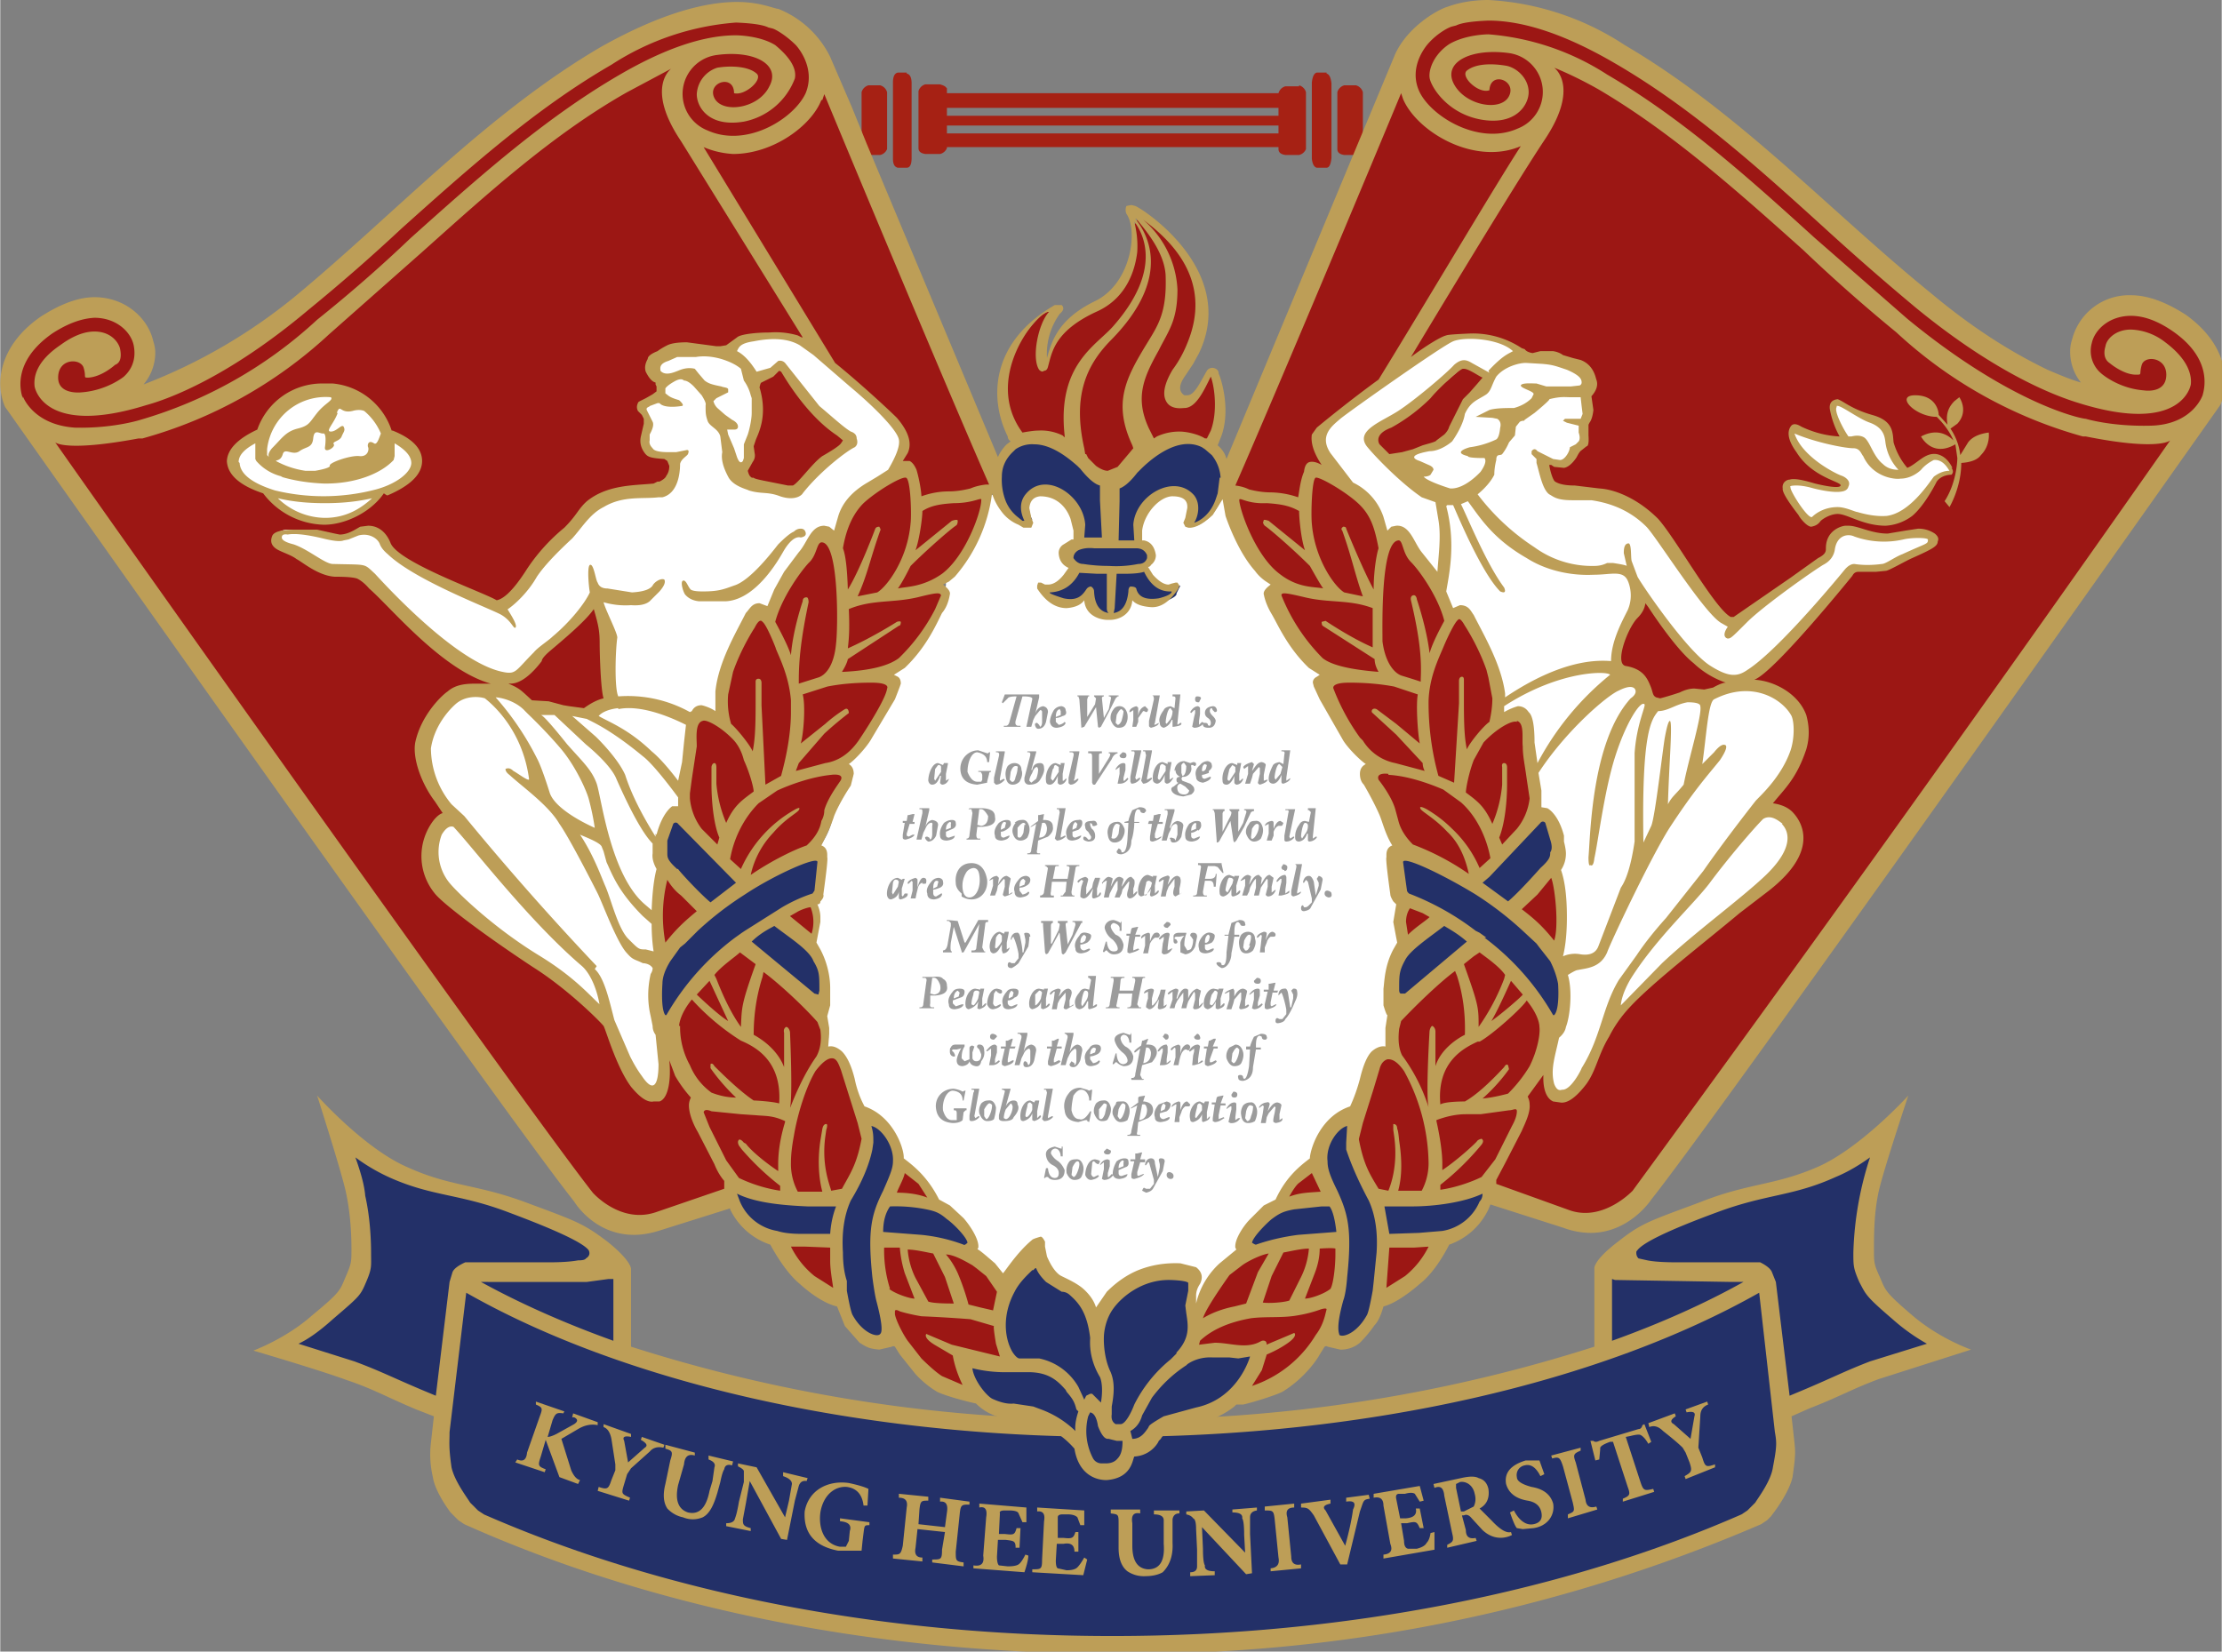
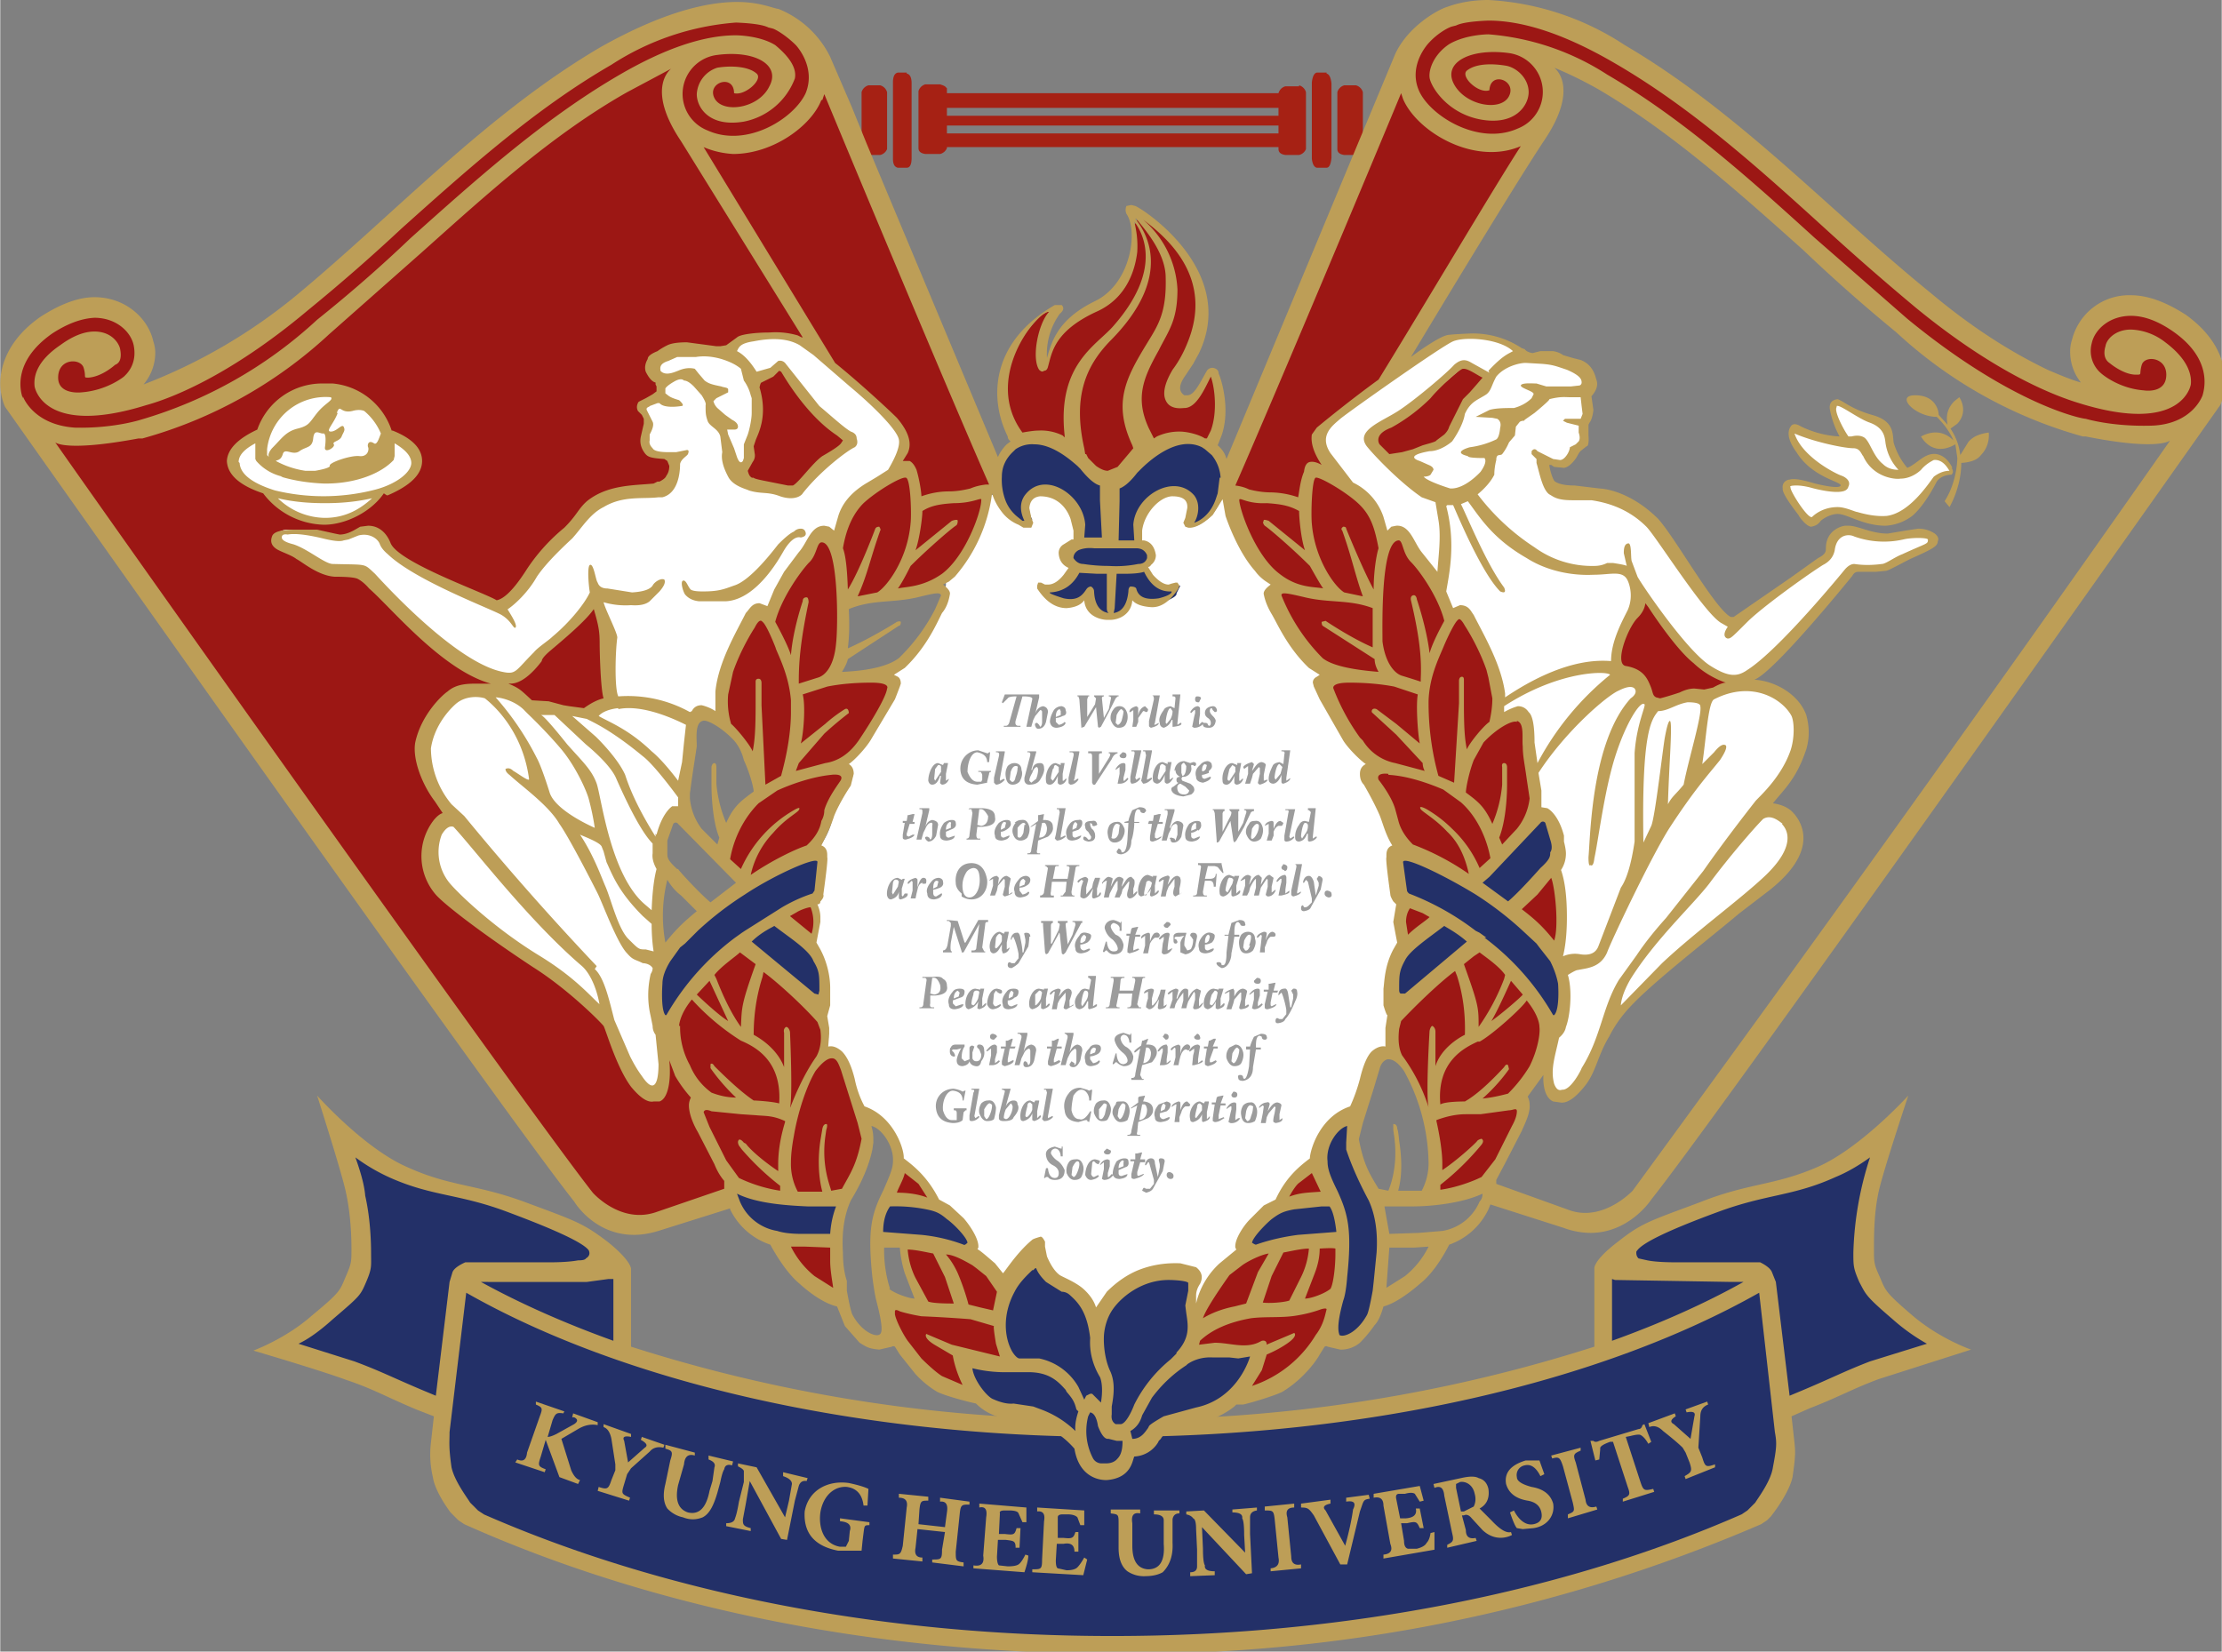
<svg xmlns="http://www.w3.org/2000/svg" width="561.6" height="417.5" viewBox="0 0 421.2 313.2">
  <rect x="0" y="0" width="421.2" height="313.2" fill="#808080" stroke="none" />
  <defs>
    <clipPath id="a">
      <path d="M25 111h176v57.6H25Zm0 0" />
    </clipPath>
    <clipPath id="b">
      <path d="M0 0h226.8v151H0Zm0 0" />
    </clipPath>
  </defs>
  <g style="stroke-width:.538">
    <path d="M196.8 136.2q-1.3-.6-3.4-2.3c-2.4-2.2-2.5-2.3-3-3.4v-.2c-.6-1-.6-1.2-.6-2.1v-.4a33 33 0 0 1 1.6-9.6l.8-2.5-2.1 1.6a18 18 0 0 1-3.4 2c-2.2 1-4 1.3-5.9 1.7q-2.5.5-6.1 1.8c-6 2.3-8.1 3.3-8.7 4.4a2 2 0 0 0 0 1.2q-1 .6-1.1 1.2h-.5l-1-.3v8.6c-14.4 5-31.9 7.7-50 7.7s-35.6-2.7-50-7.7v-8.6l-1 .2H62q-.9.2-1.4.2l-.5-.6q1.1-.6.6-2c-.5-1-2.5-2-8.6-4.3q-3.6-1.3-6.2-1.8t-5.8-1.7q-1.5-.7-3.4-2l-2.1-1.6.7 2.5q1 3 1 3.9c.5 2 .6 4.4.6 5.7v.3c0 1 0 1.2-.4 2.2l-.2.2c-.4 1-.5 1.2-3 3.4q-2 1.7-3.3 2.3l-1.8 1 2 .6 5.6 1.9q2.2.7 4 1.6L44 143l1 .5.1-.5-.3 2.8c0 1.2-.1 1.7.3 3.8a10 10 0 0 0 3 5l.6.5h.1c18.7 8.2 41 12.5 64.5 12.5 23.4 0 45.7-4.3 64.5-12.5l.7-.5.4-.4h.1l.5-.6c.8-1 1.8-2.7 2-4 .4-2.1.4-2.6.2-3.8l-.2-2.1.4-.4 1.9-.8 3.1-1.3q1.8-.9 4-1.6l5.6-1.9 2-.6" style="fill:#233068;fill-opacity:1;fill-rule:evenodd;stroke:none;stroke-width:.322" transform="scale(1.86)" />
    <g clip-path="url(#a)" style="stroke-width:.322" transform="scale(1.86)">
      <path d="M113.4 166.8c24 0 46.3-4.6 64.1-12.4l.6-.4.4-.4.4-.4c.3-.5 1.6-2.2 1.8-3.6.4-2.1.4-2.5.2-3.6l-1.6-14.2c-15.9 9-39.6 14.7-66 14.7-26.2 0-50-5.7-65.8-14.7L45.8 146c0 1.1-.1 1.5.2 3.6.3 1.4 1.6 3.1 1.9 3.6l.4.4.4.4.6.4c17.8 7.8 40 12.4 64 12.4m51-30.1q7.5-2.7 13.4-6h-1.2l-11.9-.2-.3-.1zm-101.8-6.3H62l-2.2.3H49q6 3.3 13.5 6zm104.3-2.9q-.1.5.2.8l.9.2c1 .2 2.5.2 3.2.2h8.3q1 .5 1.2 1l.4 1 1.4 11.6 1.2-.5c3.1-1.3 4.4-2 7-3l5.8-1.8a20 20 0 0 1-3.5-2.5c-2.8-2.4-2.7-2.5-3.4-3.8-.6-1.4-.6-1.6-.6-3a34 34 0 0 1 1.7-9.7q-1.8 1.3-3.5 2c-4.4 2-7 1.7-12.1 3.6q-7.6 2.8-8.2 4m-115-4c-5-1.9-7.7-1.6-12-3.5a19 19 0 0 1-3.6-2.1q.9 2.5 1 3.9c.5 2.2.6 4.5.6 5.9 0 1.3.1 1.5-.5 2.9s-.6 1.4-3.4 3.8q-2 1.8-3.5 2.5l5.7 1.8c2.7 1 4 1.7 7.1 3l1.2.5 1.4-11.6.3-1q.2-.5 1.3-1h8.3c.7 0 2.1 0 3.2-.2q.7 0 .8-.2.5-.3.3-.8-.7-1.1-8.2-3.9m-4.5 31.8-.6-.4-.4-.4-.4-.4c-.3-.4-1.6-2.2-1.8-3.6a10 10 0 0 1-.2-3.5l.3-2.7-1.8-.7c-3.1-1.3-4.4-2.1-7.1-3-2.7-1-9.5-3-9.5-3s3.3-1.2 6-3.6c2.9-2.4 2.8-2.5 3.4-3.9s.6-1.5.6-2.9-.1-3.7-.6-5.9-2.9-9.7-2.9-9.7 4.8 5.4 9.2 7.3c4.4 2 7 1.7 12.1 3.6s5.8 2.1 8.3 4c2.5 2 2.4 2.8 2.4 2.8v7.9a156 156 0 0 0 49 7.4 156 156 0 0 0 49.2-7.4v-8s-.1-.8 2.4-2.7c2.4-1.9 3.2-2.1 8.3-4 5-2 7.6-1.7 12-3.6s9.3-7.3 9.3-7.3-2.5 7.5-3 9.7-.5 4.6-.5 6c0 1.3 0 1.5.6 2.8.6 1.4.5 1.5 3.3 3.9s6 3.5 6 3.5l-9.4 3c-2.7 1-4 1.8-7.1 3l-1.8.8.3 2.7c.1 1 .1 1.4-.2 3.5-.3 1.4-1.6 3.2-1.9 3.6l-.3.4-.4.4-.6.4a162 162 0 0 1-66.1 13.2c-25 0-47.8-5-66.1-13.2" style="fill:#bd9e57;fill-opacity:1;fill-rule:evenodd;stroke:none;stroke-width:.538" />
    </g>
    <path d="M74.6 149.4q-.7-.2-.8.4-.2.3-.4 1.3l-.3 1.1c-.3 1-.7 2.1-1.5 2.5q-1 .4-2 0a3 3 0 0 1-1.6-.9q-.6-.9-.2-2.5l.5-2.4c.3-.9.2-1-.5-1.2v-.4l3 .8v.3q-1-.3-1.1.9l-.6 2.1q-.5 2.3 1 2.8 1.7.4 2.2-2.2l.3-1 .2-1.4q.2-.5-.6-.8v-.4l2.5.6M57 150.6l-1.4-3.8-.5 1.7c-.3.9-.3 1 .5 1.3l-.1.3-3-1 .2-.3q.9.4 1-.7l1.3-3.7c.3-.8.3-.9-.4-1.2v-.3l2.9 1-.1.2c-.7-.1-.8 0-1.1.7l-.5 1.7q.3 0 .9-.3l1.8-1q.6-.4 0-.7h-.2l.1-.4 2.5.9v.3q-1-.2-2 .4l-1.7 1 1 3.2q.4.9.9 1l-.2.4m8.7-3.7q-.9-.2-1.4.4l-1.9 1.7-.4.6-.3 1c-.3 1-.3 1 .6 1.4l-.1.3-3.2-1 .1-.4c.9.3 1 .2 1.3-.7l.4-1v-.6l-.4-2.6q-.2-1-.8-1.2v-.3l2.8 1v.3q-1-.2-.7.4l.4 2.2 1.7-1.5q.5-.3-.4-.8l.1-.3 2.3.8m14.5 3.7q-.6-.1-.8.5L81 153l-.8 4-.6-.1-3.2-5.9-.4 2.3-.3 1.6c0 .5 0 .7.8.9v.3l-2.5-.5v-.3q.8 0 .9-.5.2-.5.4-1.7l.5-2V150q0-.2-.6-.5v-.3l1.9.4 2.9 5.1.4-1.7.3-1.7q0-.5-.9-.8v-.4l2.5.6m6.3 4.8c-.5 0-.5 0-.6.8l-.1.8-.1 1h-2.4q-3.6-.7-3.4-4c.4-2.2 2.4-3.2 4.5-2.9q1.4.3 2 .6l-.1 1.7H88q-.2-1.7-1.7-1.9c-1.2-.1-2.4.8-2.7 2.6-.2 1.5.3 3.2 2 3.5h.6l.3-.6.1-1q.3-.9-1-1v-.3l3 .4m10.2-1.8c-.8 0-.9 0-1 1l-.4 3.8c0 .9 0 1 .8 1.1v.4l-3.2-.4v-.3c.9 0 1 0 1-1l.3-1.8-2.8-.3-.2 1.9q-.2 1 .7 1v.4l-3-.3v-.4c.7 0 .8 0 1-.9l.4-3.9q.2-1-.8-1v-.4l3 .3v.4c-.7 0-.8 0-.9.9l-.1 1.5 2.7.3.2-1.5q.2-1.2-.7-1.1v-.4l3 .4m6 5.5c0 .5-.3 1.4-.4 1.7l-5.2-.4v-.3q1.2.2 1-1l.3-3.9q.2-1.2-.7-1v-.4l4.8.4v1.5h-.4l-.4-.9q-.1-.3-1-.3h-.4q-.6 0-.5.3l-.1 2.1h.6c.9.1 1 .1 1.2-.6h.4l-.1 2h-.4c0-.7-.2-.7-1-.8h-.8l-.1 1.7q0 .7.2.9l.9.1q.8 0 1.1-.2t.7-1m6.3.5-.4 1.6-5.2-.3v-.3c.9 0 1 0 1-1l.2-3.9q.2-1.1-.7-1v-.4l4.8.3v1.5h-.4l-.3-.8q-.3-.3-1-.3h-.5q-.5 0-.5.3v2.1h.6c.9.1 1 0 1.2-.6h.3v2h-.4q0-1-1.1-.8h-.7l-.1 1.7q0 .7.2.8l.9.2q.8 0 1.1-.3t.7-1m63.6-15.6q-.8.3-.8 1.2l-.2 3.2.4 1c.3 1 .4 1 1.3.7v.3l-3 1.2-.1-.3c.7-.4.8-.5.5-1.4l-.4-1-.3-.5q-.6-.6-2-1.7-.7-.7-1.4-.4l-.1-.4 2.7-1 .1.3q-.8.5-.2.8l1.7 1.5.4-2.3q.2-.6-.8-.4l-.1-.3 2.2-.8m-53.8 11.4q-.6 0-.7.6v2.4q.1 1.9-1 3-.7.4-1.8.4a3 3 0 0 1-1.8-.5q-.9-.7-.9-2.4v-2.4c0-1 0-1-.8-1.1v-.4h3v.4q-1-.2-.8 1v2.3q0 2.3 1.6 2.4 1.8 0 1.6-2.6V155q0-.6-1-.6v-.4h2.6m7.9 0q-.7.1-.7.7v1.7l.2 4-.6.1-4.5-4.8.1 2.2q0 1.4.2 1.7-.1.6 1 .6v.4l-2.5.1v-.4q.7 0 .7-.6v-1.7l-.1-2.1q0-1-.3-1.1-.2-.3-.7-.4v-.3l1.8-.1 4.2 4.3-.1-1.8q0-1.4-.2-1.7.1-.6-1-.6v-.3l2.5-.2m1.4 6.5v-.3q1-.1.8-1.1l-.4-4c-.1-.8-.2-.8-1-.8v-.4l3-.3v.4q-1 0-.7 1l.4 4q0 1 1 .8v.4m7-7.1c-.7.1-.6.2-1 1.3l-1.3 5.4h-.7l-2.7-5c-.5-.7-.6-.8-1.3-.8v-.4l3-.4v.4q-1 .2-.5.7l2 3.6q.6-2.2.8-3.7.5-1-.7-.8v-.4l2.3-.3m6.7 3.8v1.8l-5.2.9v-.4q1.1-.1.7-1.1l-.7-3.9q0-1-1-.8v-.4l4.7-.8.4 1.5-.4.1-.5-.8q-.3-.2-1 0h-.6q-.4 0-.3.5l.4 2h.6q1.2-.1 1-1h.4l.4 2h-.4c-.3-.7-.4-.7-1.3-.5h-.6l.3 1.8q0 .7.4.8h.9q.8-.2 1-.6.3-.3.4-1m3.4-2.2 1-.5q.3-.6.1-1.3c-.2-1-1-1.3-1.5-1.2l-.4.2v.4l.5 2.4zm4.9 2.4s-1.5.9-3-.5l-1.1-1.2q-.4-.5-.8-.3h-.2l.4 1.5q0 1 1 .8l.1.3-3 .7v-.3c.6-.3.7-.4.5-1.2l-.8-3.8q-.1-1.2-1-.8l-.1-.4 2.8-.6q1.3-.3 1.8 0 .8.2 1 1.1.2 1.4-.9 2l1.2 1.2q1.3 1.4 2 1.2m3-5.7c-.3-.6-.8-1.3-1.6-1.1a1 1 0 0 0-.8 1.2q0 .6 1.5 1 1.8.3 2.2 1.7c.2 1.2-.6 2.3-2 2.5l-1.1.1-.6-.1c-.2-.2-.5-1-.7-1.6l.4-.2c.3.6 1 1.6 2 1.4q1-.2.8-1.2t-1.4-1.2q-1.8-.3-2.2-1.7-.3-1.7 2-2.4h1.4l.5 1.4m2.4 4.5v-.4c.7-.3.7-.3.5-1.2l-1-3.7c-.3-.9-.4-1-1.1-.8l-.1-.3 3-.8v.3c-.7.3-.8.4-.5 1.2l1 3.8q.1 1 1.1.7l.1.3m5.2-6.7q-.4-.7-.8-.9-.2-.1-1 .1l-.5.1 1.5 4.6c.3.9.4.9 1.3.7l.1.3-3.2 1v-.3c.7-.3.8-.4.5-1.2l-1.5-4.6h-.3q-1.1.4-1 .7l-.1 1.1-.4.1-.5-2h.3q.2.2.6 0l4-1.2q.3 0 .4-.4l.2-.1.7 1.8" style="fill:#bd9e57;fill-opacity:1;fill-rule:nonzero;stroke:none;stroke-width:.322" transform="scale(1.86)" />
-     <path d="M132.1 51.2a9 9 0 0 0-3-.5q-.8 0-2-.3l-.3-.1-.9-.3h-.8l.3-.7c4.4-10 13.9-32.7 16.9-40l.5-1.2.5 1.3.2.4A10 10 0 0 0 152 15q1.4 0 3-.6l1.4-.5-.9 1.3c-2.2 3.4-7.4 12-12 19.6l-2.4 4-.3.3-6.6 5.4q-.2.8 1 2.6l1 1.7-1.7-1-.8-.2-.3.6-.6 2.4v.8" style="fill:#9c1714;fill-opacity:1;fill-rule:nonzero;stroke:none;stroke-width:.322" transform="scale(1.86)" />
+     <path d="M132.1 51.2a9 9 0 0 0-3-.5q-.8 0-2-.3l-.3-.1-.9-.3h-.8l.3-.7c4.4-10 13.9-32.7 16.9-40l.5-1.2.5 1.3.2.4A10 10 0 0 0 152 15q1.4 0 3-.6l1.4-.5-.9 1.3c-2.2 3.4-7.4 12-12 19.6l-2.4 4-.3.3-6.6 5.4q-.2.8 1 2.6l1 1.7-1.7-1-.8-.2-.3.6-.6 2.4" style="fill:#9c1714;fill-opacity:1;fill-rule:nonzero;stroke:none;stroke-width:.322" transform="scale(1.86)" />
    <path d="M218.5 44c-3.4 0-5.8-.7-6-.8-.7-.1-7.9-1.6-18.4-10.3l-8.3-7.2-1.2-1c-6.6-6-13.4-12.2-21-16.6q-7-4-12-4c-.4 0-2.2 0-3.5.9q-2.1 1.5-1.8 2.8c.1.8 1.6 3.3 4.8 3.9h1q1.7 0 2.5-.8.6-.7.6-1.5c0-1.1-1-2-1.8-2.2l-1.4-.1q-1.5 0-2 .5l.2.5q.6.5 1.2.7.4-1.2 1.4-1.2t1.4.8q.6.6.1 1.6-.6 1.2-2.4 1.2c-1.4 0-3.3-.7-4.1-2.4-.6-1-.3-1.9 0-2.4q1-1.5 4.2-1.6l1.7.1c2 .3 3.7 1.8 4 3.8.2 1.6-.4 3.7-2.8 4.9a7 7 0 0 1-2.9.6c-3.5 0-6.9-2.5-7.9-4.8-1.2-2.8 1-5.3 1-5.4 1-1 2.2-1.7 2.7-1.8l.5-.1q.7-.4 3.4-.5 5.5 0 13 4.3c7.9 4.6 14.8 10.8 21.5 16.8q4.8 4.4 9.5 8.3c8.2 6.8 14.1 9 16.3 9.6q3.4 1 6 1c4.3 0 4.7-2.4 4.8-2.5 0-.7-.1-2.1-2.4-3.7a6 6 0 0 0-3.2-1.3c-1.3 0-2 .8-2.1 1.3q-.2.8.3 1.2s1.1 1 2.3 1.1l.1-.6q.4-1 1.5-1c1 0 2 .8 2 2.1q0 2.1-2.5 2.1h-.4a9 9 0 0 1-4.6-1.8s-1.7-1.2-1.1-3.6c.3-1.6 2-3.3 4.4-3.3q2.3 0 4.7 1.8c4.4 3 3.4 6.4 3.2 7 0 .2-1.2 3.3-5.8 3.6zM93.4 50.7c0-.5-.2-1.6-.5-2.5l-.4-.6h-.3l-1.2.5.6-1.2.4-.9c.3-.5.4-1.4-1-3l-6.2-5.5v-.1l-1.5-2.3c-4.6-7.7-9.8-16.3-12-19.7l-1-1.3 1.6.6q1.5.5 2.8.5a10 10 0 0 0 8.6-5.1l.2-.6.5-1.3.5 1.3c2.7 6.7 12 29 16.8 39.8l.5 1-1-.3h-.3l-1.1.3H99q-1.2.5-2 .4h-.3a9 9 0 0 0-2.7.5l-.6.2" style="fill:#9c1714;fill-opacity:1;fill-rule:nonzero;stroke:none;stroke-width:.322" transform="scale(1.86)" />
    <path d="M8.3 44.2h-.7C3 44 1.8 40.8 1.8 40.7c-.2-.7-1.2-4 3.1-7.1a8 8 0 0 1 4.7-1.7c2.5 0 4.2 1.6 4.5 3.2.4 2-.7 3.4-1.2 3.7 0 0-1.8 1.5-4.6 1.7H8q-2.4 0-2.5-2c0-1.4 1-2.2 2-2.2q1.2 0 1.6 1v.6c1.2 0 2.4-1 2.4-1q.4-.4.3-1.3c-.1-.5-.8-1.3-2-1.3q-1.5 0-3.3 1.3c-2.3 1.6-2.5 3-2.4 3.8 0 0 .5 2.5 4.8 2.5q2.4 0 6-1c2.1-.7 8.1-3 16.3-9.7l9.5-8.2C47.3 17 54.2 10.7 62 6.2q7.5-4.4 13-4.4a10 10 0 0 1 4 .6 8 8 0 0 1 2.6 1.8c.1.1 2.3 2.6 1 5.5-1 2.2-4.4 4.7-7.9 4.7a7 7 0 0 1-2.8-.6A4.5 4.5 0 0 1 73 5h1.7Q78 5 79 6.6q.6.7 0 2.3c-.8 1.7-2.7 2.5-4.1 2.5q-1.8 0-2.4-1.3-.5-.9 0-1.6a2 2 0 0 1 1.4-.8q1.1 0 1.5 1.2.6-.1 1.1-.7.4-.5.3-.5-.5-.5-2-.5l-1.4.1q-1.5.4-1.9 2.2 0 .8.7 1.5.8.9 2.4.9l1-.1a6 6 0 0 0 5-4c0-.6-.5-1.8-1.9-2.7s-3.2-1-3.5-1H75q-4.9 0-11.9 4.1c-7.6 4.4-14.4 10.5-21 16.5l-.5.4-9 8a46 46 0 0 1-18.4 10.2c-.3.1-2.6.8-6 .8m72 5.7-1.6-.2-1-.3-1.2-.3.1-.5-.2.5q-.8-.5-.7-1.2 0-.4.5-1v-.2q.3-.2.2-.6V46l-.1-.7.1-.5.1-.1.1-.4c.3-.8 1-2.4.3-4.8q0-1 .5-1l1.1-.6.4-.4.2-.3h.4q.2-.1.6.4c.8 1.3 2.8 4.5 5.4 6.2l.3.2.6.6v.3l-.3.6-1.2.8-.8.5-1.6 1.6q-.9 1.1-1.5 1.4zM59.5 72.7l-1.5-.2H57q-.5-.3-1.2-.3h-.6L54 72H54l-.6-.5a5 5 0 0 0-1.8-1.2h-.2l-.1-.3-.4-1.2 1 .5h.1c.3 0 1.3-.1 2.8-2.2l.8-1 1.1-.9c1.2-1 2.7-2.3 3.3-3.1v-.2l1-1.5v1.7c.5 1.7.7 2.4.6 3.6 0 1 .1 4.6.4 5.5l.2.5-.6.1-1.7.8-.2.1z" style="fill:#9c1714;fill-opacity:1;fill-rule:nonzero;stroke:none;stroke-width:.322" transform="scale(1.86)" />
    <path d="M65.2 124.4c-3 0-5.1-2.4-5.2-2.4A4371 4371 0 0 1 3.7 44.3l2.2.5q-.1.1 2 .2 2.2 0 6.1-.8h.5c.7-.2 8-1.7 18.6-10.5q4.8-4 9.2-8l.4-.4C49.3 19.4 56 13.3 63.6 9q2.5-1.5 4.6-2.3l.5 1s-2.2 1.7 1 6.6c2.3 3.4 8.2 13 12.5 20.1l1 1.6-1.7-.8-.1-.1-.3-.2q-.8-.3-2.7-.3-2.5 0-3 .4-.6.3-1 .8h-.1l-.9.3-.5-.1-3-.4c-1 0-1.3 0-1.7.2l-.5.3-.5.3q-.7.3-.8.7-.3.5-.1.8.3.7.8 1h.2v.2l.1.3v.9l-.6.6-.8.4-.6.2v.3l.2.2.2.2.3.5q0 .4 0 .8l-.1.5-.2.7q0 .9.3 1.3c.2.3.3.4 1.5.5q.6 0 .9.5l.2.8q0 .7-.3 1-.2.6-1 1h-.2l-.5.2-1.2.1c-1.8.2-3.8.3-5.3 1.6l-.9 1-1.4 1.7a18 18 0 0 0-3.7 4.1c-1.1 1.6-2.4 3.2-3.6 3.4h-.3c-.3-.3-1.4-.7-2.5-1.2-4.2-1.8-7.8-3.4-8.5-4.9-.2-.6-.8-1.5-1.8-1.5l-.6.1-.4.2q-.6.5-1.9.6L34 55l-1.4-.3h-.4l-2.1-.3H30q-1.8.1-1.7.4 0 .4.3.6l1 .5 1 .5q.3 0 .4.3c.7.5 2 1.4 3.2 1.4h.1q1.7 0 2.4.3t1.1.8l.3.2 1.8 1.9C42.5 64 46.4 68 50.3 69l-.2 1h-1.3q-1.6-.2-2.8.7c-.6.5-2.6 2.3-3 4.9-.4 1.5.6 4 1.8 5.5l.4.7.4.6.4.5-.6.3-.2.1q-.2 0-.5.4a5.5 5.5 0 0 0 .1 7c.6.7 4.2 3.5 9.9 7.2 3.5 2.3 7 5.7 7.3 6.2l.4.9c.4 1.2 1.3 3.8 2.4 5.2q1.4 1.6 1.9 1.4h.4q.8-.3.7-3.6l1-.2.6 1.5 1.5 2.1.2.3-.2.3v.5q-.2.5.7 2.4l.5 1 2.2 4v1l.1.5L67 124zm76.3-77.5h-.1q-.9-.6-1-1l-.1-.1a1 1 0 0 1-.3-1.1q.3-.9 1.6-1.5c.8-.4 3.2-2.1 3.9-3 .5-.6 2.9-2.9 3.5-3h.2q.7 0 1.7.7l.4.2.7.3-.5.6-.3.3-.3.4-.2.3-.6.6q-.4.2-.6.5l-.5 1-.8 1.8-.6.8q-.5.6-1 .8l-.8.3-.4.1-.2.1-.7.2-.3.2h-.4l-.8.4-1.3.1m27.5 24.9-.6-.1q-.7-.4-.7-1l-.2-.5c-.3-.7-.7-1.4-2-1.7a1 1 0 0 1-.9-.7c-.4-1.3.8-4 1.8-5q.5-.7.6-1.3l.3-1 .9 1.2s2.7 4.2 4.5 5.6a8 8 0 0 0 3.1 1.9v1q-.4 0-1.1.5-.6.3-1.2.2h-1q-.5 0-1.3.3l-.8.2q-.8.3-1.4.4" style="fill:#9c1714;fill-opacity:1;fill-rule:nonzero;stroke:none;stroke-width:.322" transform="scale(1.86)" />
-     <path d="m161.6 124.2-1.7-.3-8-2.8V120l1-1.6 1.2-2.4.5-1q.9-1.5.8-2.3v-.5l-.3-.4.3-.3 1.4-2.1.6.1.3-.2.1.2v.3q0 1.6.7 2l.5.1q1.2 0 2.3-1.6l1-2.4 1.2-2.4a14 14 0 0 1 2.2-3.2c1.8-1.9 5.2-4.7 8.5-7.4l2.8-2.2 1.4-1.1 1.5-1.2q3.1-2.5 3.4-4.6.1-1.5-1-2.5-.6-.8-1.6-.8h-1l.6-.9.7-.8c1-1.1 1.8-2.2 2.6-4.6q.5-1.6 0-3c-.7-2-3-3.3-4.8-3.4l-.2-1c1.4-.5 6.7-6.7 9.7-10.4q.7-.7 1-.6h1.9l.8-.1h.1l1.4-.7 1.2-.6c.8-.4 2.3-1 2.3-1.3v-.3q-.8-.4-1.4-.4-1.1.1-1.2.2-1 .3-2 .3-1.6-.1-2.7-.5l-1.3-.3h-.2c-.2 0-1.6.2-1.5 1.8q0 .8-1.1 1.5l-1.8 1.2-1 .8c-.1 0-4.2 2.8-5.3 3.8q-.3.3-.8.2h-.5a21 21 0 0 1-4.7-6l-3-4.1a9 9 0 0 0-5.6-3h-.7q-.8-.2-1.7-.2-1.6-.1-2.3-.5c-.1-.1-.5-.4-.8-2.1l-.2-1 1.1.5.3.1.6.1c.4 0 .9-.6 1-.9q.3-.7.7-.8l.5-.4v-1.4l.1-.7v-.1q.3-.4.4-1l-.2-1.8.2-.1q.4-.5.3-1.1c-.1-.4-.3-1.3-1.3-1.7h-.4l-.4-.2-1-.4-.9-.3h-1.1l-.6.2h-.3q-.8-.1-1-.4l-.2-.1h-.1l-.2-.1a8 8 0 0 0-4.2-1.4h-.8q-2 .1-2.1.2c-.3.1-1 .4-3.5 2l-.8-.6L157 14c3.3-5 1.2-6.7 1-6.8l.6-1 4.6 2.4c7.5 4.4 14.3 10.5 20.8 16.4l.6.5 9 7.9a46 46 0 0 0 18.7 10.4l.4.1q4 .8 6.2.8 2.2-.1 2-.3l.7.7a4486 4486 0 0 1-54.8 76.5c0 .1-2.2 2.5-5.2 2.5" style="fill:#9c1714;fill-opacity:1;fill-rule:nonzero;stroke:none;stroke-width:.322" transform="scale(1.86)" />
    <path d="m40.5 44.8-.2-.1h-.7l-1-1.7-1.3-1.6-.1-.1a6 6 0 0 0-3.1-1.4H32l-.6.1-1.2.5-.5.2-.1.2-.3.1a7 7 0 0 0-2.2 2.9l-.4.3-1 .5q-1.9 1-2 2.4c0 1.3 1.6 2.7 4 3.3l.6.2-.2.5a7.3 7.3 0 0 0 10.1 0l-.3-.5.6-.2c2.3-.6 4-2 4-3.3q.2-1-2-2.3m99.2.5-.2-.5c.1-.5 1.1-1 2-1.5l1.3-.8a68 68 0 0 0 6.4-5.2l.6.3 2 .9-.2.7q-.2.5-.4.6l-.7.4q-1 .4-1.7 1.8v.1c-.2 1.1-1 2.4-1.2 2.6s-1 .9-2 1q-1.9 0-2 1 .2.7 1 1 .3 0 .7.3h.2l-.1.1-2.6.3zm57.3 9.5q-.2-.6-1.6-.6l-1.5.2a9 9 0 0 1-4.6-.3l-.9-.1c-.8 0-1.8.5-2 2q0 .5-.9 1l-3.5 2.5-3.5 2.7c-.7.6-1.2 1.3-2.1 1-1-.1-1.7-1-2.2-1.8l-2.4-3.2-3.6-5a10 10 0 0 0-5.8-2.7l-2.2-.2c-1.3 0-1.6-.2-2-.4-.5-.3-.8-1.7-1-2.5v-.6l.8.3h.2l.9.2c.7 0 1.2-1 1.4-1.5l.3-.1.5-.4q.3-.5.2-1.1v-.7h-.1V43l.2-.2.2-.6v-1q-.2-.7-.2-.9v-1.2c0-1.4-1.8-2.4-2.8-2.6l-1.8-.1q-.7.2-1.2 0-.8-.3-1.3-1l-1.6-.8-2.2-.4h-.8q-1.3 0-2 .3c-1.5.5-11.1 7.3-11.8 8h-.1c-.8.7-2.3 2-1 4.2l2.4 2.9.1.1c1.6 1 2.3 1.8 2.9 3.3l.4 1.3.3 1.4.6-1.2.3-.2h.3q.8 0 1.3 1.2c1 1.7 2.4 3 3.2 4.6l.8 2 .2.8c.3-.3.7-1 1.2-.8s.9 1 1 1.4q1.6 2.6 2.5 5.4.3.8.3 1.6.1 1.6-.2 3.2l1-.6 1-.5q.6 0 .8.3t.5 2.8q.1 1.8.5 3.5.4 1.5.2 2.9l-.2.7c0-.2 1 0 1.1 0q.5.3.7.7 1.5 2.4.4 4.8v.4a21 21 0 0 1 .2 8.6l-.3 1.1.6.7q.5 1.5.4 2.9 0 1.1-.3 2.2 0 .9-.8 1.1l-.2 1.4a7 7 0 0 0-.3 3.8q.3 1 1.3 1 1.2-.1 1.8-1.2l1.2-2.1.8-1.8q.3-1.3 1-2.4 0-.4.4-.7 0-.3.4-.6v.2h.6l.2-.2 2.6-2.6 1.6-1.5c1.8-1.9 4.2-3.8 6.2-5.5l4.4-3.7c3.2-3 2.4-5 1.6-5.9q-.4-.6-1.8-.8-.3 0-.7.2v-1.2c.7-.8 2.6-2.6 3.5-5a6 6 0 0 0 0-4c-.6-1.4-2.6-2.9-5-2.9q-1.5 0-2.6.5l-3.5.7q-1 .2-1.8.6-1 .7-2-.1l-.6-.5q-.4-.2-.3-.7c-.1-1-1-.7-1.7-1q-1-1-.7-2.3 0-1.5.7-3l.6-1.3.2-.4c.7-1.4.3-2.8.2-3.3a41 41 0 0 0 7.4 9.1q1.7 1.1 2.8 1.1t1.7-.6c3.4-2 9.7-10 10-10.3q.2-.3.6-.3h2.9l1.2-.6 1-.5 1.7-.8c1-.4 1.4-.5 1.2-1.3" style="fill:#fff;fill-opacity:1;fill-rule:nonzero;stroke:none;stroke-width:.322" transform="scale(1.86)" />
    <path d="M86.8 45.1c-.5.3-3.5 2.4-5.4 4.9q0 .1-.8.3-.4 0-1-.2l-1.7-.3-1.4-.3c-.3-.1-1.5-.5-1.9-1.2q-.5-1.2-.5-2v-1q0 .3.2.6l.1.4.2.4c.1.3.3 1 1 1l.5-.3v-.1l.1-.6v-.2l.1-1.1.3-.7.1-.2c.3-.9.4-2 .4-2.4v-2l-.5-1c0-.2.7-.7.7-.7q1-.1 1.4-.4l.4-.3.3-.3.2.1 1.4 1.7c.7.9 1.6 2 2.2 2.5 1.1 1.2 2.5 2.4 3.3 2.7q.2.2.3.5zm5.3-.4q-.4-1.4-5.3-5.6l-3.7-3.2-1.4-1q-1.1-.7-2.7-.7-1 0-2.3.2c-1.4.1-2.4 1.3-2.4 1.3l-.4.5h-.2a7 7 0 0 0-2.5-.4h-.8l-1.5.1q-.5 0-.8.3H68c-1.2.5-1.2 1.3-1 1.7v.2q.4.5 1.2.5h.1-.1l-.8.7v.7l-.1.4-.5.3-.6.2H66q-.3.1-.6.5v.6l.4.8.2.4-.1.7-.1.3-.2.7q-.1.5.5 1.2.6.5 2 .5h.9l-.2.6q0 2.6-1.3 3h-1.9q-2-.2-4.4 1-1.5 1-2.6 2.5a44 44 0 0 1-4.3 4.9c-1 1.6-2.4 2.8-3 3.2l-.3.3v.1l-2-.9a40 40 0 0 1-9.3-5l-.6-.9q-.4-1.1-2-1.3l-.9.1-1 .4-.3.1h-.4q-.5 0-1.6-.2A9 9 0 0 0 30 54h-.8c-.3 0-1 .2-1.2.8q.2 1 1 1l.6.3q1.1.4 2.1 1 1.4 1 2.1 1h1.6c1.5 0 1.5 0 2 .6l.2.3c2.2 2.3 8.8 9.2 13.4 10.1l.7.1q1 0 2-1.3l1-1 1-.8.9-.7c1.8-1.7 3.4-3.5 3.9-4.7l.4 1q.1.4.5 1.3c.3.6.9 1.8.8 2.1a26 26 0 0 0 .2 6.2v.5c-.4.1-1.3.4-1.8 1l-.2.3-.5-.3-1.6-.4H58l-1.2.1h-.1l-1.4-.2h-1.2L54 72a6 6 0 0 0-3.3-1.5h-1.1l-1-.1a4 4 0 0 0-2.6.8 8 8 0 0 0-2.6 4.8c-.2 1.5.5 4.1 2.1 6.1l1.2 1.4-.8.2q-1 .3-1.5 1.2c-.6 1.4-.7 3.7.8 5.4.7.8 4.4 4.6 9.3 7.6a27 27 0 0 1 6.2 5s1.3.9 1.5 1.5a45 45 0 0 0 2.8 5.4q.7 1.2 1.5 1.2l.6-.3c.5-.6.6-1.8.6-2.4l-.3-2.8v-.4l-.2-.1-.2-.7-.2-1a10 10 0 0 1 .2-4.6l.1-.3.3-.7-.2-.9-.2-2.7v-1.5q.1-2.4.5-4v-.4q-.4-.8-.4-1.4V86l.1-.2v-.3l.1-.3c.5-2 1.4-2.5 1.4-2.5h1l-.1-.6-.1-.8v-.5l.2-1.2.8-5.2.2-1.4v-.1q.2-.4.8-.3.1 0 1 .5l1 .6-.1-1.2-.1-1.9c.3-2.5 1.6-5 2.6-6.9l.4-.7.2-.3q.3-.6.8-.6l.4.1.6.7.3-.9.6-1.6a16 16 0 0 1 2.5-3.6l.8-1.3q.6-1.2 1.3-1.3l.4.1.2.2.5 1.3.5-1.5q0-.7.4-1.3c.5-1.5 1.2-2.3 2.8-3.3l1.6-1 .6-.3v-.1c1.4-2.3 1.4-3.1 1.3-3.6" style="fill:#fff;fill-opacity:1;fill-rule:nonzero;stroke:none;stroke-width:.322" transform="scale(1.86)" />
    <path d="M138.3 8.7H137a1 1 0 0 0-.7.7v5.8q0 .5.7.6h1.2a1 1 0 0 0 .7-.6V9.4a1 1 0 0 0-.7-.7m-3-1.3h-1q-.4.1-.5 1v7.8q.1.8.5.9h1q.4 0 .5-1V8.5q-.1-.9-.5-1M89.7 8.7h-1.2a1 1 0 0 0-.7.7v5.8q0 .5.7.6h1.2a1 1 0 0 0 .7-.6V9.4a1 1 0 0 0-.7-.7m2.7-1.3h-.9q-.5.1-.5 1v7.8q0 .8.5.9h.9q.5 0 .5-1V8.5q0-.9-.5-1m37.9 4.3H96.5V11h33.8zm0 1.8H96.5v-.8h33.8zm2.1-4.8H131a1 1 0 0 0-.7.7H96.5V9l-.2-.2-.2-.1-.3-.1h-1.5a1 1 0 0 0-.7.7v5.8q0 .5.7.6h1.5a1 1 0 0 0 .7-.6V15h33.8v.2q0 .5.7.6h1.4a1 1 0 0 0 .7-.6V9.4a1 1 0 0 0-.7-.7" style="fill:#a62114;fill-opacity:1;fill-rule:nonzero;stroke:none;stroke-width:.322" transform="scale(1.86)" />
    <path d="M198.8 47.8c-.2-.3-.2-.7-1.4-1.2q-.2-.1-.4-.1-.9.3-1.3.8l-.3.2-1 .7-.6-.6a5 5 0 0 1-1-2.4l-.1-.1c0-.6-.2-1.9-2-2.5-.5-.1-1.5-.4-2-.8-.9-.5-1-.9-1.4-.9l-.4.2h-.1c-.5 1 .9 3.2 1.1 3.6v.3h1.8q.3.2.5.9.4.9 1.3 1.7a3 3 0 0 1-1.2-1.3c-.1-.4-.4-1.1-1.4-1.1-.8 0-3.7-.6-5.7-1.5l-.6.1-.2.5c1 3 5.1 4.7 5.1 4.7q.3 0 .4.3v.1l-.1.3-.4.1-2.8-.3q-.8-.4-1.4-.4h-.3q-.9 0-.9.3c0 .2-.2.6.8 2 1.2 1.8 1.6 1.8 1.8 1.8l.4-.1c.3-.3 1.2-.9 2.3-.9q.4 0 1.8.5a7 7 0 0 0 2.4.4h.8c2.3-.3 3.6-2.2 4.5-3.3 0-.2.5-.8.6-1q.3-.4 1-.5l.5-.1m-87.4 85.4q-.3-.8-1.2-1.7l-1.6-1q-.5-.2-.7-.5-.8-.4-1.5-2l-.2-1.1v-.2l-.1-.3-.4.1c-1.3 1-2.4 2.7-2.7 3.3l-.2.2h-.6l-.2-.2-.8-.9-1.5-1.3h.1v-.4l-.4-.3v-.1c0-.5-.6-1.7-1.4-2.5l-.1-.1-1.2-1.1q-.5-.5-1-.6l-.2-.2v-.1a11 11 0 0 0-3.4-3.9l-.4-.3.1-.3c0-.8-1-3.8-3.7-4.7H88l-.1-.3q-.7-1.3-1-2.8c-.3-1.1-.7-2.3-1.1-2.6l-.8-.4H85l-.8.2v-.7q.3-.9.2-1.3v-.5l-.2-1.2v-.4l.3-.9V101c0-.7-.2-2.2-1-3.7l-.3-.6-.2-.3.1-.3.1-.5.3-1.8-.3-1.3-.1-.4.4-.2h.1l.2-.6q.5-3.6.4-3.7v-.1q0-.4-.3-.6l-.6-.2.4-.6q.7-1.1 1-2.1l.2-.9 1.7-3.1.3-.9q0-.4-.3-.5l-.8-.4.7-.5c.6-.4 1.7-1.6 2.2-2.3L91 71V71l.5-1 .1-.3-.1-.2-.2-.1L90 69l1.2-.6 1-.6a17 17 0 0 0 3.6-5.4l.4-.6q.3-.5.4-1.1.1-.2-.4-.5l.2-.5v-.5l.2-.2.6-.5a16 16 0 0 0 3.7-8l1-.2q.4 1 .9 1.7a4 4 0 0 0 2 1.3h.2v-.1l-.3-1.3q.1-1.6 1.6-1.7h.2a3 3 0 0 1 2 .7q1 1 1.4 2 .2.5.3 1.3v1.3l-.5.2q-.5 0-.6.3-.3.3-.3.7 0 .6.6.8l.4.3-.2.4-.5.8q-1 1.2-2 1.2h-.4q1.2 1.4 2.2 1.3t1.5-.5l.8-1.2.1 1.4c.1 1.4 1.4 1.7 2 1.7.7-.1 1.8-.5 1.9-1.7l.1-1.4.8 1.2q.4.4 1.4.5 1 .2 2.3-1.3h-.4q-1 0-2-1.2l-.5-.8-.2-.5.4-.2.2-.1.3-.7c0-.7-.7-1-.9-1h-.2l-.3-.2V54c.2-1.9 1.8-3.8 3.4-4h.3q1.8 0 1.9 1.8 0 .6-.3 1.3v.2q.8 0 2-1.2l1-1.4.9.5V51l.3 1.4a18 18 0 0 0 2.8 5.4q.7.8 1.3 1.2l.3.2.8.5-.9.4q-.4.3-.4.5 0 .6.5 1.1l.3.6.3.6q.8 2 3.4 4.8l1 .6 1.2.6-1.4.4h-.1l-.2.3v.3l.5 1 .1.1 2.4 4.2c.5.7 1.6 1.9 2.2 2.3l.7.5-.8.4q-.2.1-.3.5l.3.9 1.7 3.1q0 .4.3.8.3 1.1 1 2.2l.3.6-.6.2q-.2 0-.3.5v.1l.6 4.3.1.1.4.2-.1.4-.3 1.3v.4l.3 1.4.2.8-.1.3q-.3.2-.4.6a8 8 0 0 0-1 3.5v1.9l.3.8v.4l-.1 1.2v1.8l.1.7-.7-.2h-.2q-.2-.1-.7.4c-.5.3-.8 1.5-1.1 2.5v.1q-.4 1.5-1 2.8l-.1.2-.2.1c-2.8.9-3.8 4-3.8 4.7l.1.3-.4.3q-1.5.9-3.3 3.9v.1l-.3.2-1 .6-1.3 1.2c-.8.8-1.4 2-1.4 2.5l-.8.7.4-.4v.6h.1l-1.5 1.2a8 8 0 0 0-2.2 3.7h-1v-.9q0-.5.3-1v-.3c.4-.8.1-1 0-1l-1.5-.4h-.4q-2 0-3.5.7a10 10 0 0 0-3.1 2l-1 1.5-.7 1.4" style="fill:#fff;fill-opacity:1;fill-rule:nonzero;stroke:none;stroke-width:.322" transform="scale(1.86)" />
    <path d="m109 45.2-.4-.1h-.1q-1.1-.7-2.2-.6l-1.5.2h-.4l-.2-.2a8 8 0 0 1-1-8c.8-2.5 3-4.4 3-4.4l1.2-.7q.3 0 .4.3s-2 2.4-1.1 5.6V37c.5-1.4 1-3.6 5.2-5.4q3.3-1.5 3.9-5.8.1-1.4-.3-2.9l1-.4c1 1.4 2.9 5.4-2.2 11.2l-1.2 1.2c-1.8 1.6-4.3 4-3.7 9.7l.1.6h-.2" style="fill:#9c1714;fill-opacity:1;fill-rule:nonzero;stroke:none;stroke-width:.322" transform="scale(1.86)" />
    <path d="M122.5 45c-.4-.3-1.5-.6-2.3-.6q-1 0-2 .5l-.4.1-.4.3-.3-.4-.5-1c-1.6-3.6-.3-6 1-8.6l.5-.8a9 9 0 0 0 1.3-5.1c0-3.2-2-5.6-3.3-6.7l.7-.8q7.7 5.6 4.7 13.2-.7 1.5-1.6 2.8c-1 1.6-.8 2.3-.5 2.7q.3.4 1 .4h.3c1 0 2.2-2.2 2.5-2.9h.7c.4 1.2.7 3.8 0 5.9l-.4.9-.3.5" style="fill:#9c1714;fill-opacity:1;fill-rule:nonzero;stroke:none;stroke-width:.322" transform="scale(1.86)" />
    <path d="M113.2 48.7q-.7 0-1.5-.7l-.8-.9V47l-.3-.2v-.1l-.1-.1v-.2l-.1-.3v-.2q-1.6-7.1 2.8-11.3c6.3-6.4 3.5-10.7 2.5-11.8l.5-.9h.1l.2.2c1.2 1.2 3.2 3.7 3.3 6.3 0 3.6-.9 5-2 6.7v.2c-2.4 3.8-3.3 6-1.5 10v.2l.3.4-.3.3-.5.6-1.2 1.3q-.8.6-1.4.6" style="fill:#9c1714;fill-opacity:1;fill-rule:nonzero;stroke:none;stroke-width:.322" transform="scale(1.86)" />
    <path d="M110.3 54.9v-1.3c0-1.8-1.8-3.6-3.5-3.6a2 2 0 0 0-1.6.8c-.7.8-.1 2 0 2.2l-1 .5.5-.3s-.8.2-1 0a5 5 0 0 1-1.4-1.8 7 7 0 0 1-.5-2.7 4 4 0 0 1 1.6-3.1h.1a4 4 0 0 1 2.2-.8c2.1 0 4 1.8 4.8 2.5l.1.1.2.2q1 1.2 1.8 1.5l.3.1v1.4l.2 4.8h-2.8m3 6.5-.2.1.2-4.1h1.4q1.5 0 1.7-.2h.5l.1.3c.5.8 1.3 2 2.3 2l1-.3-.4.8q.1.4-1.7 1h-.8c-1 0-1.6-.6-2-1 0 1.4-1 2.2-1.8 2.4" style="fill:#233068;fill-opacity:1;fill-rule:nonzero;stroke:none;stroke-width:.322" transform="scale(1.86)" />
    <path d="M113 62.9c-1-.1-2-1-2-2.4-.4.4-.9 1-2 1h-.7q-1.8-.6-1.7-1l-.3-.8.9.3c1 0 1.8-1.2 2.2-2l.2-.3h.4q.4.2 1.7.2h1.5l.1 4v.1m2.3-6.5h-2.2v-4.7h.1V49h.5l1.4-1.3.1-.1.1-.1.2-.2c.6-.6 2.8-2.8 5.2-2.8q.9 0 1.6.4h.1l.3.3.8.6q1 1.1 1 2.7a7 7 0 0 1-.4 2.4v.1c-.8 2-2.4 2.6-2.5 2.6l-.6-.7c0-.2.7-1.4 0-2.2a2 2 0 0 0-1.7-.8 4 4 0 0 0-3.5 3.4v2.1" style="fill:#233068;fill-opacity:1;fill-rule:nonzero;stroke:none;stroke-width:.322" transform="scale(1.86)" />
    <path d="m112.8 58.1-2.5-.1q-1-.3-1.4-1-.1-1 .7-1.4 1-.5 1.8-.4h2.8l1.6.1q1-.1 1.6 1v.7q0 .6-1.3 1l-2 .1zM83.3 102l-.7-.2-6.3-5.3-.5-.4.5-.4q.6-.7 2.4-1.6l.3-.2.3.2 1.1.9c1.3 1 2.6 2 3 2.9.6 1 .6 1.5.6 3.1q0 1-.5 1zm69.8-9.8-2.1-1.5-.7-.4.6-.5.6-.6 4.6-4.9.6-.6.6-.2.7.3.7 2v1.5c-.2.5-.3 1-1.2 1.8l-3.4 3.4-.3.2M143 102h-.2q-.4 0-.5-1c0-1.6 0-2 .6-3.1.4-1 1.7-2 3-3l1.2-.8.2-.2.3.2q1.5.7 2.5 1.6l.4.4-.5.4-6.3 5.3zm-15 25.5a1 1 0 0 1-.8-.4v-.3c0-1 2-2.7 2.2-2.9.7-.6 1.2-.8 2.3-1a15 15 0 0 1 3.8-.3h.3l.1.2c.5.7.8 2 .8 3v.4h-.5l-3.8.3q-2.5.3-4.2 1zm-12.9 20-.2-1.7.3-.1q.5-.4 1-1.4l1-2q1.7-2 3.6-3.3l.1-.1c.3-.2 1.4-.8 2.8-.8h1.9l.8.1.8-.1.3-.1 1-.2-.4.9c-.6 1.7-2.3 4.8-5.8 5.5l-1.2.3-2.1.5q-1.3.7-1.3 1v.1c-.3.4-.9 1.3-2 1.3" style="fill:#233068;fill-opacity:1;fill-rule:nonzero;stroke:none;stroke-width:.322" transform="scale(1.86)" />
    <path d="M114 145.8h-.4c-.3-.2-1-.5-.9-1.6l.2-.7q.3-1.9-.3-3.5a8 8 0 0 1-.6-3.6c0-.3 0-1.7 1-3.1.5-.8 2.5-3.2 6-3.2.2 0 2 0 2.5.5q.3.2.2.6l-.2.6-.2 1.4.1.7c.2 1.3.4 2.8-1.1 4.5l-.7.7c-.8.7-2.4 2-3.5 4.4v.1q-.7 2-1.8 2.2zm-4.8.5a9 9 0 0 0-3.4-2.1l-.7-.3h-.2l-1.7-.3h-.3q-.9 0-2.1-.5a6 6 0 0 1-2.4-3.5l-.2-.8.9.2a13 13 0 0 0 3.6.4h2c2.3 0 3.3 1 4.1 2l.2.2q1 .8 1.2 2l.1.3v.2q-.4 1-.3 1.8l.1 1.2" style="fill:#233068;fill-opacity:1;fill-rule:nonzero;stroke:none;stroke-width:.322" transform="scale(1.86)" />
    <path d="M112.7 149.8h-.5q-.8-.1-1.2-.8c-.7-1-1-3.2-.6-4.7l.4-.6.2-.1h.2c.8 0 1.1 1.4 1.2 1.8q.3.9.7 1h1.7v.5q.2 1.1-.5 2.2a2 2 0 0 1-1.6.7" style="fill:#233068;fill-opacity:1;fill-rule:nonzero;stroke:none;stroke-width:.322" transform="scale(1.86)" />
    <path d="m111.8 143.5-.7-.7-.1.1-.6 1.3-.4-1.3-.5-1.1a6 6 0 0 0-3.7-2.7H104c-.6 0-1-.7-1.2-1-.8-1.5-1-4 .2-6.5q.9-1.6 1.8-2.2l.1-.2h.2q0-.2.5-.3l.6.3v.2q.2.4.9 1 .5.5 1.4.8l1 .6c1 .9 2 2 2.3 4.7v.1c0 .3-.3 1.8.8 3.6 0 0 .6 1 .2 3l-.1 1.2m45.8-40.4-.5-.2v-.1a26 26 0 0 0-6.9-7.6l-.7-.6-.3-.2-1.1-.8-2.6-1.6c-1.7-.9-3-1.3-3-1.3q-.6-.4-.5-.8v-.3l-.1-.3-.3-2V88l.2-.5q.2-.3.6-.3c1.2 0 5.1 2.1 7.4 3.5a34 34 0 0 1 4.9 3.8l1.3 1.3.2.2 1.4 1.7c.5.8.8 1.9.9 2.5 0 0 .3 2.8-.5 3.6zm-21.6 32.6q-.6 0-.7-.2c-.4-.3-.6-1 .2-3.9.3-.8.4-2.3.4-2.4.5-4.8 0-6.2-1-8.5a9 9 0 0 1-1-3.1c-.3-2 1.2-4 2.5-4.2l.8-.2-.2.9q-.2.6-.2 1.5v.7q.5 1.4 1.4 3.2l.9 1.7c.7 1.7.9 3.2.9 5.6q0 1.5-.3 2.9v.3l-.2.8-.6 2.6q-1.5 2.4-3 2.3" style="fill:#233068;fill-opacity:1;fill-rule:nonzero;stroke:none;stroke-width:.322" transform="scale(1.86)" />
-     <path d="M141 126.3v-.5q0-1.3-.6-2.7l-.2-.7h.8l.8.1h2c1.7 0 5-.3 7-1.2l1-.6-.3 1.2-.3.9a6 6 0 0 1-4.2 3.2l-2.5.2h-1.3l-1.5.1m-69.6-34q-1-.7-3.3-3.3h-.1c-.9-.9-1-1.3-1.1-1.8v-.1q-.2-.8 0-1.5l.6-1.8.7-.4q.4 0 .7.2l.3.3 4.8 5.2.6.6.6.5-.6.4L73 92l-.7.5m17 44c-.8 0-2-.7-2.8-2.3q-.3-.4-.7-2.6l-.1-1v-.1q-.3-1.3-.3-2.9c0-2.3 0-3.9.9-5.6l.8-1.6q1-1.8 1.3-3.3l.1-.7q0-.9-.2-1.5l-.2-.9.8.2c1.3.3 2.8 2.3 2.6 4.2q0 .8-1 3c-1.2 2.4-1.6 3.8-1 8.6 0 0 0 1.6.3 2.4.8 2.9.6 3.6.3 3.9z" style="fill:#233068;fill-opacity:1;fill-rule:nonzero;stroke:none;stroke-width:.322" transform="scale(1.86)" />
    <path d="M84.5 126.3h-2.8q-1.7 0-2.5-.3-3-.6-4.1-3.2l-.4-.9-.3-1.2 1 .6a19 19 0 0 0 8 1.2h1.8l.8-.1-.2.7-.6 2.7v.5m13.2 1.1h-.3q-1.7-.7-4.2-1l-3.8-.2h-.5v-.6c0-1 .3-2.3.8-2.9l.1-.2h.3a17 17 0 0 1 3.8.3c1.1.2 1.6.4 2.4 1 .2.2 2.1 1.9 2.2 2.9v.3q-.2.4-.8.4M68 104l-.5-.2c-.7-.8-.5-3.3-.5-3.6 0-.6.4-1.7 1-2.5l1-1.5q.2 0 .3-.2l.2-.2 1.4-1.3a34 34 0 0 1 4.9-3.8 26 26 0 0 1 7.4-3.5q.3 0 .5.3l.2.5-.2 2.2-.1.5v.1q0 .6-.6.8-.2 0-3 1.3l-3.7 2.4-.3.2-.7.6a26 26 0 0 0-6.8 7.6v.2z" style="fill:#233068;fill-opacity:1;fill-rule:nonzero;stroke:none;stroke-width:.322" transform="scale(1.86)" />
    <path d="m131.2 121.7 1-1.5 1.5-1 .6-.4.2.6.5 1.2.4.7.2.7h-1.1q-1.4.1-2.6.5l-1.2.3m20.9-19 1.9-4 .3-.7.6.5.8 1 .4.5.2.2-.1.3c-.2.4-2.6 2.4-3.4 3m-7.1 8.5a17 17 0 0 0-2.6-5.1v-.2q-.7-1.2-.4-3l.3-.9v-.1a58 58 0 0 1 5.6-5.2l.5-.5.3.7.2.5q.8 2.9.9 6.1v.3l-.3.2c-.7.4-2.3 1.4-2.8 3l-.7-.2v4.1m-23.7 21.5q.8-2.2 2.7-4.6l1.4-1.2c.7-.4 2-1.1 3-1.2l1.2-.1-.8 1q-.6.6-1 1.7-.7 1.6-1 2.6l-.2.6v.2l-1.5.4h-.4q-1 .3-2.7 1.2l-1.3.9" style="fill:#9c1714;fill-opacity:1;fill-rule:nonzero;stroke:none;stroke-width:.322" transform="scale(1.86)" />
    <path d="M129.5 133.3h-1.2l.1-.6a25 25 0 0 1 2.2-5.3v-.2l.7-.1 2.3-.3h.5v.6q0 1.2-.8 3l-1 1.8-.4.8h-.1c-.6.3-2 .3-2.3.3m20.7-29c-.1-1.6-.1-2-1.5-5.8l-.1-.3.3-.3.6-.5 1.3-1 .3.3.6.4q1.2.8 2.2 2l.1.2v.3l-.2.3v.1q-1.2 3-2.7 5l-.8 1M143 95.6l-.2-1.5q0-1 .4-1.6l.2-.5.4.2c.3 0 1.1.3 1.4.5l.9.5.4.4-.4.4-.5.4-1.7 1.4-.7.6M80 112.8v-4h-.7c-.5-1.5-2.1-2.5-2.8-2.9l-.2-.2v-.3q0-3.2.9-6V99l.2-.4.2-.6.6.5c1.4 1 3.9 3.4 5.5 5.2l.4 1q.3 1.8-.4 3v.1h-.1c0 .1-1.3 1.6-2.6 5.2m-5-24q0-.4.2-.8l-.2.5-.3.8-.6-.6-.5-.4-.6-.7-.2-.2v-.2c.2-.9.8-3.8 3.1-6a8 8 0 0 1 2-1.4 19 19 0 0 1 5.8-1.6s.2 0 .5 0q.6 0 1 .4.1.2 0 .8l-.2.4a11 11 0 0 0-1.6 3.2l-.2.6q-.2 1.3-1.7 2.7v.1h-.1c-1.2.4-3.5 1.5-5.6 3l-1 .6m25.4 43.7-.9-.2-.4-.1-1.4-.4v-.2l-.3-.6q-.3-1-1-2.6-.4-1.2-1-1.7l-.8-1h1.3c1 .2 2.3 1 3 1.3l.1.1.2.1 1 1 1.3 1.6.1.3v.2l-.5 1.7a1 1 0 0 0-.4-.5" style="fill:#9c1714;fill-opacity:1;fill-rule:nonzero;stroke:none;stroke-width:.322" transform="scale(1.86)" />
    <path d="M75 105q-1.5-2-2.5-5v-.1l-.2-.3-.1-.3.2-.2q1-1.2 2.2-2l.5-.4.3-.3.3.3.6.4 1 .8.3.3v.3a16 16 0 0 0-1.5 5.8l-.2 1.8m6.5-10.4-1.7-1.4-.5-.4-.5-.4.5-.4a7 7 0 0 1 2.2-1l.5-.2.2.5a5 5 0 0 1 .1 3l-.2 1m13.7 37c-.2 0-1.6 0-2.2-.3l-.2-.1-.4-.7-1-1.9a8 8 0 0 1-.8-3v-.6h.5l2.4.3.5.1.2.2q.5.9 1.2 2.5l1 2.8v.6h-1.2m-2.3-10.8c-1-.3-1.6-.4-2.7-.4h-1.1l.3-.8.3-.7.5-1.2.2-.6.6.4 1.5 1 1 1.5.5 1.1" style="fill:#9c1714;fill-opacity:1;fill-rule:nonzero;stroke:none;stroke-width:.322" transform="scale(1.86)" />
    <path d="M74 104.6a22 22 0 0 1-3.4-3l-.2-.3.2-.2.4-.5.9-1 .5-.5.5 1.1c.5 1.1 1.2 2.8 1.8 3.7m78-17.6-.3-.7v-.3l.5-1.8-.2.6-.5 1.1-.5-1.1c-.7-1.6-1.3-2.1-2.4-3l-.3-.2v-.3c0-.4.3-2 .9-3.4q.5-1.4 1.1-2c1.1-1.3 2.7-2.3 3.5-2.3h.3c1 .4 1 1.8 1 2.8v.4l.3 2.3.1.9.3 2c0 1-.6 2.6-1.4 3.6l-1.5 1.6-.6.6m-12.6-18c-2-.2-4.8-.5-6-1.6-2.1-2-3.2-4-3.8-5.1q-.7-1.5-.6-1.8 0-.5.8-.6.4-.1 2.2.4 1.5.3 3 .4 1.8 0 4 .8h.3v.4l.1 4 .1 1-.2-.2.1.1v.2q.1.4.5 1.1l.5.9" style="fill:#9c1714;fill-opacity:1;fill-rule:nonzero;stroke:none;stroke-width:.322" transform="scale(1.86)" />
    <path d="m148 80.4-1.6-.7h-.2l-.1-.3a28 28 0 0 1-1.1-8c.2-2.2 1-4 1.5-5l.1-.5c1.1-2.6 1.5-2.9 1.7-3l.4-.2q.7.2 1 .9a22 22 0 0 1 2.9 7v.7q0 1.2-.3 2.6v.1l-.2.1c-.5.4-1.8 2-2.1 2.6l-.7 1.7-.4-2.2-.1 3.7v.9m.6 8.8c-2-1.4-4.3-2.5-5.5-2.9h-.2q-1.5-1.5-1.7-2.8l-.1-.6-.2-.6c-.3-1-1.1-2.2-1.5-2.6l-.2-.4q0-.6 0-.8.4-.4 1-.4h.6c2.5.2 5 1.3 5.7 1.6q1 .5 2 1.4a11 11 0 0 1 3 6l.1.2-.2.2-.6.7q-.2 0-.5.4l-.6.6-.2-.8-.2-.5.1.8.3 1.2" style="fill:#9c1714;fill-opacity:1;fill-rule:nonzero;stroke:none;stroke-width:.322" transform="scale(1.86)" />
    <path d="m144.5 70-1-.3-.7-.2c-.5-.1-2-.9-2.3-4 0 0-.7-10.5 1.9-10.9h.1q.8.1 1 1.2.3.7.7 1.2c1 1 2.9 3.7 3.5 6.2v.4l-.6 1.2-1 2h-.8l.1 2.5v.1l-.1.3-.2.7m12.8 26a18 18 0 0 0-3.1-3.1l-.5-.4.5-.5 1.2-1 .4-.5q.7-.6 1.3-1.5l.6-.8.3 1c.4 1 .8 5 .3 6.7l-.4.9M145 79.1l-1-.3-1.9-.5q-2.2-.4-3.6-2.5l-.3-.3c-1-1.4-2.6-4.2-2.8-5.2v-.2l.2-.5q.4-.6 1.9-.6 2.6 0 4.7.5 1.5.4 2.6.9l.3.2v.4c-.3 1-.1 3.7.1 4.7l.6 1.8-1.4-1.3-.4-.4 1.4 1.6v.3l.2.6.3 1m-11.2-18.7-.6-.2c-1-.1-2.5-.3-4-1.5a15 15 0 0 1-4.3-7.8l.1-.5.5-.2h.5l2 .4h.2c1.7 0 2.6.3 3.5.8l.3.2v.3c0 .6.2 2.8.6 3.9l.6 1.8 1.2 2 1 1.1" style="fill:#9c1714;fill-opacity:1;fill-rule:nonzero;stroke:none;stroke-width:.322" transform="scale(1.86)" />
    <path d="m139.4 60.4-.5-1 .4 1.2.4.9-1-.2-1.8-.4h-.2c-1.1-.7-3.4-3.5-3.7-7.5 0 0-.3-5 1-5.2a13 13 0 0 1 4.7 2.7q1.8 1.8 2.3 4.9v.3c-.3.6-.5 2.2-.6 4V62M127 141.1a7 7 0 0 0 1.4-3v-.2h.2l-.2-.5h-.2q-.7.4-1.7.4l-1.4-.1-1.2-.1h-1.7l.3-.2-1-.3.1-.4h.4l-.2-.2a10 10 0 0 1 5.5-2.5l2.3-.1 2.4-.2 2.2-.6.6-.1.5.2.2.5v.4q-.4 1.2-1 2.3l-.1.1a12 12 0 0 1-6.8 5.4l-1.4.4m-28.3-.6q-1-.3-2.3-1c-.8-.5-2.2-1.9-2.2-1.9v-.1q-.6-.4-1.4-1.7c-.5-.7-1.3-2.3-1.4-3v-.3l.1-.5.6-.2.6.1q1 .5 2 .6l2.5.2 2.4.1c1.1.2 2.5.7 2.5.7l.4.1v.4s0 .6.2 1.7l.4 1.2.5 1-1.4-.3-3.9-1v.4c0 .2.3 1.4 1 2.8v.1l.3 1m33.5-9.9 1-2.6q.5-1.4.5-2.3v-.5h.7l1.4-.1h.5v1.3s-.1 3-.6 3.7v.1c-.8.6-2.4 1-3 1.1l-1 .2m14.4-20.5c-.3-4.8 2.9-6.2 4.2-6.9h.2c1.1-.6 4.2-3.4 4.6-4l.4-.5.4.5a6 6 0 0 1 1.4 3c.1.7-.2 2.5-1 4.2a8 8 0 0 1-2.4 3h-.1q-1.3.5-2.4.6l-1.9.2-.1.1h-.6c-.4 0-1.6.1-2 .3l-.6.2m-.1 7.2.2-.1 1-.9zl.2-1.2v-.7c0-1.1-.3-2.8-.6-4.1l-.2-.6.5-.2q1.4-.5 2.4-.5l.6-.1h1.7l2.8-.4h.2l.5-.1q.7 0 .7.6v.1q0 .8-.6 1.8l-.8 1.6-.9 1.8-1.4 1.9-.1.1c-1 .5-2.8 1.1-4.4 1.3l-.7.1" style="fill:#9c1714;fill-opacity:1;fill-rule:nonzero;stroke:none;stroke-width:.322" transform="scale(1.86)" />
-     <path d="M143.3 122h-1.6v-.1h-.3l-1-.1h-.3l-.4-.8c-.8-1.2-1.4-2.3-1.8-4.8l.2-1.2.2-.6v-.1l1.6-5v-.4c.3-.6.6-1.5 1.4-1.5.5 0 1.2.2 2.1 1.5a20 20 0 0 1 2.7 9.7q0 1.5-.8 3l-.2.3h-.2zm-2.6 9.2.3-4v-.5h3l1.4-.1 1-.1-.5.8a10 10 0 0 1-4.6 4.5l-.7.2M85.3 68.2l.5-1v-.3h.1-.2l.1-.9.1-4v-.3l.3-.1q2.2-.8 4.1-.8 1.5 0 2.9-.4l2.2-.4q.8 0 .9.6t-.7 1.8c-.6 1-1.6 3-3.7 5-1.3 1.1-4 1.5-6 1.6h-1M67.3 96.4c-.6-1.7-.2-5.8.2-6.8l.4-.9.5.8q.7.9 1.3 1.5l.5.5 1.1 1 .6.5-.6.4c-1.2 1-2 1.7-3.1 3.2l-.6.7m5-10.7-1.5-1.6c-.9-1-1.5-2.5-1.5-3.5v-.6l.3-1.3.1-1 .3-2.4v-.4c0-1 0-2.4 1-2.7h.3c.8 0 2.4 1 3.5 2.2q.6.7 1.2 2c.5 1.4.8 3 .8 3.4v.3l-.3.3c-1 .8-1.7 1.3-2.4 2.9l-.5 1.1-.5-1.1-.2-.5.5 1.7v.3l-.2.6-.3 1m20 45.7c-.5 0-2.2-.5-2.9-1.1l-.1-.1c-.4-.8-.6-3.6-.6-3.7v-1.3h2.6v.6q0 1 .5 2.3l1 2.6.5 1" style="fill:#9c1714;fill-opacity:1;fill-rule:nonzero;stroke:none;stroke-width:.322" transform="scale(1.86)" />
    <path d="m81 69.7-.1-.3v-2.6H80q-.1-.6-.8-2l-.6-1.2-.1-.2v-.2c.7-2.4 2.5-5.1 3.5-6.2q.6-.6.7-1.3.2-.9 1-1h.1c2.6.3 2 10.7 2 10.8-.4 3.1-1.9 3.9-2.3 4l-.8.2-1 .4-.6.3" style="fill:#9c1714;fill-opacity:1;fill-rule:nonzero;stroke:none;stroke-width:.322" transform="scale(1.86)" />
    <path d="m77.5 80-.1-2.8-.1-1-.4 2.2-.7-1.7a11 11 0 0 0-2-2.5L74 74V74l-.4-2.6v-.6l.6-2.4q.5-1.6 2.2-4.7.4-.7 1-.9l.6.2c.1.1.5.4 1.6 3l.2.4a16 16 0 0 1 1.5 6.4c-.1 3.4-1.2 6.7-1.2 6.7v.2l-.3.1-1.6.7-.7.4m8.3-20.6q-.1-3.1-.5-4.1v-.3q.4-3.1 2.2-4.9c1.2-1 3.8-2.8 4.7-2.8 1.3.3 1 5.2 1 5.3-.3 3.7-2.3 6.7-3.7 7.5h-.1l-2 .4-.8.2.3-1h-.1l-1 1.5" style="fill:#9c1714;fill-opacity:1;fill-rule:nonzero;stroke:none;stroke-width:.322" transform="scale(1.86)" />
    <path d="m80.7 78.4.1-.7v-.2h.2l1.3-1.7q0 .3-.4.4l-1.3 1.3.5-1.8c.3-1 .4-3.8.2-4.7v-.4l.3-.2q1-.5 2.6-.9 2-.4 4.6-.5 1.5 0 2 .6l.2.4v.3a22 22 0 0 1-3 5.4l-.1.1c-1.1 1.5-2 2.1-3.7 2.5l-1.9.5-1 .3-.9.2m10.7-19.6q0 .1 1.1-2l.6-1.7c.4-1.1.6-3.3.7-4v-.2l.2-.2c1-.5 1.9-.7 3.5-.8h.2q1.4 0 2-.3l.5-.1.5.1.2.5a15 15 0 0 1-4.3 8q-2.5 1.4-4 1.4l-.7.2-1.5.3M83 122H81l-.1-.3a6 6 0 0 1-.8-3.1q0-1.2.2-2.9a20 20 0 0 1 2.4-6.8c1-1.3 1.6-1.5 2-1.5 1 0 1.3 1 1.5 1.5l.5 2 1.1 3.4v.1l.2.6.3 1.2c-.5 2.5-1.1 3.6-1.8 4.8l-.4.7h-.3l-1 .2h-1zm-3.7-9-2-.1h-.5l-.2-.2-1.9-.2q-1.1 0-2.3-.5h-.1q-1.5-1.2-2.4-3a9 9 0 0 1-1-4.4c0-.3.1-1.4 1.3-2.9l.5-.5.4.5c.3.6 3.4 3.4 4.6 4h.1c1.4.7 4.5 2.2 4.2 7v.6m5 18.5a9.7 9.7 0 0 1-4.6-4.5l-.4-.8h1l1.3.1h3v1.9q0 1.7.3 2.6l.1.9" style="fill:#9c1714;fill-opacity:1;fill-rule:nonzero;stroke:none;stroke-width:.322" transform="scale(1.86)" />
    <path d="M79.5 121.8c-1.6-.2-3.5-.8-4.5-1.3l-.1-.1-1.4-2-.9-1.7-.8-1.6q-.5-1-.6-1.8 0-.7.8-.7h.6q2 .4 2.9.4h.5l1 .1h.7q1 0 2.4.6l.6.2-.2.5q-.7 2.3-.6 4.2v1.8l-1.2-.9 1 .9.2.1v.2l.1.3v.2l.2.7" style="fill:#9c1714;fill-opacity:1;fill-rule:nonzero;stroke:none;stroke-width:.322" transform="scale(1.86)" />
    <g clip-path="url(#b)" style="stroke-width:.322" transform="scale(1.86)">
      <path d="M224.5 40.3s-1 3-5.3 3.1c-4 .1-6.6-.7-6.6-.7-.4 0-7.5-1.4-18.2-10.2l-9.5-8.3c-6.6-6-13.4-12.1-21.1-16.6a26 26 0 0 0-12.1-4.1s-2.3 0-4 1c-1.5 1-2.1 2.5-2 3.4s1.8 3.7 5.3 4.3 4.8-1.5 4.8-2.8c0-1.4-1.2-2.5-2.3-2.7-1.2-.2-3-.3-4 .5-.7.6 1.2 2.4 2.3 2 .1-2 2.8-1 2 .6s-4.4 1-5.6-1.2 1.6-3.7 5.5-3.2a4 4 0 0 1 1 7.7c-4 1.8-9-1.3-10.1-3.9s1-4.8 1-4.8c.9-1 2-1.6 2.4-1.7l.4-.1q.8-.4 3.3-.5 5.4 0 12.8 4.3c7.8 4.5 14.7 10.7 21.3 16.7q4.7 4.3 9.5 8.3c8.3 6.8 14.3 9 16.6 9.7 10.6 3.3 11.4-1.9 11.4-1.9.1-.9-.2-2.5-2.6-4.3a6 6 0 0 0-3.5-1.3c-1.6 0-2.5 1-2.6 1.7-.3 1 .1 1.5.4 1.7 0 0 1.4 1.2 2.7 1.2.7 0 .3 0 .6-1s2.5-.8 2.5 1c0 2-2.3 1.6-2.3 1.6-2.6-.2-4.3-1.7-4.3-1.7a3 3 0 0 1-1-3.1c.3-1.4 1.8-2.8 4-2.8q2 0 4.3 1.6c4 2.8 3.2 5.8 3 6.5m-58 81s-3 3.3-6.5 2.1l-7.5-2.7v-.4l.9-1.7 1.7-3.3c.2-.5.9-1.8.8-2.7q0-.4-.2-.8l1.6-2.2v.2c0 .1-.1 2 1 2.5l.7.1q1.1.2 2.7-1.9c1-1.4 1.2-3 2.3-4.8q.8-1.6 2.1-3c2.3-2.5 7.5-6.5 11.2-9.6l3-2.3c5.1-4 3.4-6.9 2.5-7.9q-.7-.8-2.1-1c1.2-1.5 2.4-2.5 3.4-5.5q.5-1.7 0-3.5c-.8-2.2-3.3-3.5-5.3-3.6 2-.7 10-10.6 10-10.6q.2-.4.6-.4h1.8l1-.1c.3 0 2-1 2.7-1.3 2-.9 2.6-1.2 2.6-1.7q.2-.4-.3-.8a3 3 0 0 0-1.7-.5l-1.3.2-1.8.3c-1.7 0-3-.8-4-.8h-.3c-.3 0-2 .4-2 2.3 0 .3 0 .6-.8 1l-2.8 2-5.8 4h-.3c-1.6-.8-5.6-8-7.4-10-2-2-4.3-3-6-3.1l-2.5-.3q-1.4 0-2-.4c-.2-.1-.5-1-.6-1.7h.2l.3.2 1 .1c.7-.1 1.3-1.1 1.3-1.1q.3-.6.5-.7l.5-.4c.3 0 .2-1.1.2-1.1v-.7q0-.1 0-.4l.1-.2q.3-.4.4-1.3l-.2-1.4q.8-.9.5-1.7c-.1-.3-.3-1.5-1.6-2l-.8-.2-1-.3q-.4-.3-1-.4H157l-.8.2q-.6-.1-.8-.4l-.3-.1a9 9 0 0 0-5.2-1.5q-2.4.1-2.5.2c-.5.1-2 1-3.6 2.2 4.8-8 11.2-18.5 13.6-22.1 3.7-5.5 1-7.4 1-7.4q2.2.9 4.5 2.2c7.5 4.4 14.3 10.5 20.9 16.4q4.5 4.3 9.5 8.4a46 46 0 0 0 19 10.6h.3c7.5 1.5 8.6.4 8.6.4a4589 4589 0 0 1-54.8 76.5M151 120c-1 .5-2.7 1.1-4.2 1.3v-.5a27 27 0 0 0 4.2-4.1q.3-.4 0-.6-.4.1-.5.3l-.1.1c-.7.7-2.2 2-3.4 2.8v-.7c0-1.2-.3-3-.6-4.3v-.1q1.6-.6 3-.6h1.5l2.9-.4c.4 0 .8-.3.8.1q0 .6-.5 1.5l-1.7 3.4zm-.2 2.5a5 5 0 0 1-3.8 3l-2.4.2-3 .1-.5-2.8h2.8c2.3 0 5.3-.4 7.2-1.3q0 .5-.3.8m-7.6 7.6-1.9 1.2.3-4.1h2.5l1.5-.1a9 9 0 0 1-2.4 3m-4.7-14 .4-1.6 1.1-3.5.6-2q.2-.8.8-1c.2 0 .8-.1 1.7 1.2a20 20 0 0 1 2.5 9.4 6 6 0 0 1-.7 2.8h-2.4c.5-1.8.3-3.8.1-5.1q-.1-1.1-.2-1.2 0-.5-.4-.5v.6l.1.7c.4 3-.4 5-.6 5.5l-1-.2c-.9-1.5-1.5-2.4-2-5m1.5 14.5-.1.9q-.4 2.2-.6 2.5c-1 1.8-2.4 2.3-2.8 2 0-.2-.4-.6.4-3.5.3-.8.4-2.4.4-2.4.5-4.8.1-6.4-1-8.8-.8-1.6-1-2.3-1-3-.2-1.7 1.1-3.4 2-3.6l-.1 1.7v.7q.8 2.4 2.3 5.2 1 2.2.8 5.3zm-7.7-4.8q-2.3.3-4.3 1-.1 0-.4-.2c.1-.6 1.5-2 2-2.4.8-.6 1.2-.8 2.3-1l2.8-.3h.8c.4.5.6 1.7.7 2.6zm3.8 2c0 1.2-.2 3-.5 3.5-.6.5-2 1-2.6 1l1-2.6q.5-1.3.5-2.5s1.3-.1 1.6 0zm-1 6q-.3 1.3-1 2.2a12 12 0 0 1-6.5 5.2l1-1.6.5-1.6s1-.4 1.9-1c1.4-.9.9-1.2.9-1.2l-.7.3-1.9.8-.2.1q0-.5-.5-.4l-.4.2c-1.4.6-2.9 0-4.4 0l-1.6.2.1-.4q1.8-1.7 5.2-2.3c1.6-.2 3.2 0 4.8-.3q1.2-.2 2.3-.6s.6-.2.6 0zm-13.2 9.6-3.3.9q-1.4.8-1.5 1l-.1.2c-.3.4-.7 1.1-1.6 1.1l-.2-.8q.9-.5 1.2-1.6l1-1.8q1.5-2 3.5-3.3l.1-.1s1-.8 2.6-.7h1.7l.9.1 1.2-.2c-.3 1-1.7 4.4-5.5 5.2m-7.7 1.7h-.5q-.5-.3-.4-1v-.8c.2-1.1.4-2.5-.2-3.7-.7-1.6-.6-3.4-.6-3.4s0-1.5.9-2.8 3-3 5.7-3c.7 0 1.9.1 2 .3v.8l-.3 1.5.1.8c.2 1.3.4 2.5-1 4v.1l-.6.6a14 14 0 0 0-3.7 4.6c-.3.8-.9 2-1.4 2m-.3 3.5q-.4.5-1.2.5h-.4a1 1 0 0 1-.9-.5 6 6 0 0 1-.5-4.3l.2-.4q.6.1.8 1.4.5 1.3 1 1.3h.1l.8.2h.6c0 .4 0 1.3-.5 1.8m-3.4-6-.6-1.3a6 6 0 0 0-4-2.9h-2c-.3 0-.7-.6-.8-.8-.7-1.3-1-3.6.3-6 .5-1 1.4-1.8 1.8-2.2h.1l.2-.2h.1q.2.6 1 1.4l1.6 1q.5 0 .9.4c.9.8 1.7 1.8 2 4.3 0 .3-.2 2 1 4 0 0 .4.8.1 2.6l-.9-.9h-.2l-.4.2zm-.9 3.2a10 10 0 0 0-3.5-2.2l-.8-.3-2-.3q-.9.1-2.2-.5c-.7-.4-1.9-2-2-3.1a14 14 0 0 0 3.7.4h2c2.1 0 3 .9 3.8 1.8l.1.2c.6.7.8 1 1 1.8l.2.2q-.4 1.2-.3 2M96 140.3c-.8-.5-2-1.7-2.1-1.8l-1.4-1.8c-.5-.7-1.2-2.1-1.3-2.7v-.3c0-.3.5 0 .5 0q1 .3 2.2.5 2.4.1 5 .3l2.4.7q-.1 0 .2 1.8l.4 1.3-4.9-1.2-1.9-.8-.7-.3s-.4.4 1 1.2l1.7 1s.2 1.4 1 3zm-5.3-8.9a13 13 0 0 1-.6-4.2h1.6q.1 1.3.5 2.6l1 2.6c-.5 0-2-.5-2.6-1m.1-8.4a16 16 0 0 1 3.7.3c1 .2 1.4.4 2.1 1 .6.4 2 1.8 2.1 2.4q-.3.3-.4.2a17 17 0 0 0-4.3-1l-3.9-.3q0-1.6.7-2.6m-1.8 7.2s.2 1.6.4 2.4c.8 3 .5 3.3.4 3.4-.3.4-1.8-.1-2.8-1.9q-.2-.3-.6-2.5v-1q-.4-1.2-.4-2.9-.2-3.1.8-5.3 1.7-2.8 2.2-5.2l.1-.7c0-.7 0-1-.2-1.7 1 .2 2.3 2 2.2 3.6 0 .7-.3 1.4-1 3-1.2 2.4-1.6 4-1.1 8.8m-4.2-8.8c-.1-.5-1-2.5-.6-5.5l.1-.7s.2-.6 0-.6q-.3 0-.4.5l-.2 1.2c-.2 1.3-.3 3.3.2 5.2h-2.5a6 6 0 0 1-.7-3q0-1.1.3-2.7c.4-2.4 1.3-5.1 2.2-6.6 1-1.3 1.5-1.3 1.7-1.3.5 0 .7.7.9 1.2l1.7 5.4.4 1.6c-.5 2.7-1.2 3.6-2 5.1zm0 4.4h-3q-1.6 0-2.5-.3a5 5 0 0 1-3.8-3l-.3-.8c2 1 5 1.2 7.2 1.3h2.9q-.5 1.3-.6 2.8m-1.6 4.3a9 9 0 0 1-2.4-3h1.5l2.5.1v1.4c0 1 .3 2.5.3 2.7zm-16.2-6.5c-3.6 1.2-6.4-2-6.4-2-6.3-8-44.2-61.4-54.8-76.5 0 0 1 1 8.5-.4h.4a46 46 0 0 0 19-10.6l9.5-8.4c6.6-5.9 13.3-12 20.9-16.3L68.4 7s-2.7 1.9 1 7.4l12.4 20h-.1l-.4-.2a8 8 0 0 0-2.9-.3c-1.5 0-3 .2-3.3.5l-1.1.8-.6.1H73l-3-.4q-1.4 0-2 .3t-1 .6q-1 .4-1 .8-.4.7-.2 1.3.5 1 1 1.1v.2l.1.2v.5l-.4.3-.7.4-.6.3q-.2.1-.2.2-.2.4 0 .8l.4.4.2.4v.5l-.3 1.3q-.2.9.4 1.7c.3.4.6.5 2 .6l.3.2.2.5q0 .6-.3 1-.1.3-.7.6H67l-.4.2c-2 .2-4.7.1-6.8 1.8-.9.8-1 1.4-2.3 2.7a19 19 0 0 0-3.8 4.2c-.7 1.1-2 3-3.1 3.2-1.3-.8-9.9-3.8-10.8-5.8-.3-.8-1-1.8-2.3-1.8l-.8.1c-.4.2-1.2.8-2.1.8l-.5-.1-1.8-.4L30 54q-2.1 0-2.3.7-.3.8.5 1.3c.5.3 1.5.6 2 1 .6.3 2.2 1.7 3.9 1.8q1.8 0 2.3.2.6.3 1.2 1c2.2 1.9 7.4 8.3 12.4 9.7h-1.3c-1 0-2.2 0-3.1.8-.6.4-2.7 2.4-3.3 5.2-.3 1.7.7 4.3 2 6l.8 1.2q-.4.1-.9.7a6 6 0 0 0 .1 7.5c.7.9 4.4 3.8 10 7.5 3.5 2.2 6.8 5.5 7.2 6 .2.3 1.3 4.2 2.8 6.2q1.4 1.7 2.3 1.5h.6c.9-.3 1.2-2.2 1-4.2l.6 1.6q.7 1.2 1.6 2.2-.2.4-.2.8c0 1 .6 2.2.9 2.7l1.7 3.3q.4 1 1 1.7v.8zm-64.5-83c-.3-.8-1-3.8 3-6.6q2.3-1.5 4.3-1.6c2.2 0 3.7 1.4 4 2.8.4 2-.8 3-1 3.2 0 0-1.7 1.4-4.3 1.6 0 0-2.4.3-2.4-1.5 0-2 2.3-2 2.6-1s-.1 1 .5 1c1.4-.1 2.7-1.3 2.7-1.3q.8-.3.5-1.7c-.2-.7-1-1.7-2.6-1.7q-1.6 0-3.5 1.4c-2.5 1.7-2.7 3.3-2.6 4.2 0 0 .8 5.2 11.4 1.9 2.2-.6 8.3-2.8 16.5-9.7q4.9-4 9.5-8.3c6.7-6 13.6-12.2 21.4-16.7A27 27 0 0 1 75 2.3q2.5.1 3.3.5l.4.1c.4.1 1.5.8 2.4 1.7 0 0 2.1 2.2 1 4.9-1.2 2.6-6 5.6-10 3.8a4 4 0 0 1 1-7.7c3.8-.5 6.5 1 5.3 3.2-1.1 2.3-4.8 2.8-5.6 1.2s2-2.5 2-.5c1.1.3 3-1.4 2.3-2-.9-.8-2.8-.8-4-.6A3 3 0 0 0 71 9.6c0 1.3 1.2 3.4 4.8 2.8A7 7 0 0 0 81 8q.3-1.5-2-3.4c-1.6-1-4-1-4-1q-5 0-12 4.1c-7.7 4.5-14.5 10.6-21.2 16.6q-4.5 4.3-9.5 8.3a45 45 0 0 1-18 10.2s-2.8.9-6.7.8c-4.3-.3-5.3-3.2-5.3-3.2m81.5-30.2.2-.6c2.9 7 12.2 29.3 16.8 39.8h-.3q-.9.1-1.6.4-1.2.3-2.2.3-1.4 0-2.8.5c0-.4-.2-1.7-.5-2.7q-.3-.7-.7-.9H92l.5-.8q.7-1.5-1.1-3.6c-.7-.7-3.7-3.5-6.3-5.6L71.7 15q1.4.6 3 .7c4.1 0 8-2.9 9-5.5m-14.5 94.4s0-1.1 1.3-2.7a24 24 0 0 0 5 4.2c1.4.6 4.2 2 3.9 6.4-.7-.2-2.4-.3-2.6-.3q-1.5-1-4-3.5s-.2-.4-.4-.2q0 0 0 .4s1 1.5 2.6 3q-1.2 0-2.5-.5-1.5-1.1-2.2-2.8a8 8 0 0 1-1-4m11.2-11.2.7-.4c.3-.2 1.1-.5 1.4-.5a4 4 0 0 1 .1 2.7zM76.6 96c1-1 2.2-1.5 2.3-1.6 1.7 1.3 3.6 2.5 4 3.6.6 1 .6 1.4.6 3l-.1.4-.4-.1zm-2.4 8.1c-1-.6-3-2.5-3.2-2.7l1.3-1.4zM73 99.8l-.2-.4c.7-.9 2.2-1.9 2.6-2.3l1.6 1.2c-1.5 4.2-1.4 4.4-1.5 6.4q-1.3-1.8-2.5-4.9m-5.5.5q0-1 .8-2.3l1-1.4.5-.4 1.3-1.3a33 33 0 0 1 4.8-3.7c3-2 7.5-4 7.4-3.3l-.3 2.9q0 0-.2.3s-1.4.4-3.1 1.4l-3.8 2.4-.3.2-.7.5a26 26 0 0 0-7 7.9h-.1c-.5-.6-.3-3.2-.3-3.2M66.8 85v.3q-2.2-3.5-3.1-6.3c-.8-1.8-3-3.9-3-3.9L58.3 73l1.5.3c.3.2 2.2.9 5.7 3.8.8.6 2.2 2.3 3.6 4.2v.9h-.6s-1 .6-1.6 2.9m25.9-31.8c-.3 3.7-2.4 6.5-3.4 7.1l-2 .4c1-2.2 1.3-3.9 2.3-6.7q.1-.1-.1-.4-.3 0-.4.2s-1.6 4.3-2.8 6.2q-.1-3.2-.5-4.2.5-3 2.1-4.6c1.3-1.2 3.8-2.7 4.3-2.6.5 0 .6 3.7.5 4.6m-7 15.2q.5-.8.6-1.3l5.2-3.4q.2 0 .2-.4-.1-.1-.4 0s-2.5 1.6-5 2.7c.1-.9.2-1.8.1-4 2.4-1 4.4-.6 7-1.2 2-.5 2.3-.5 2.4-.2l-.6 1.4a19 19 0 0 1-3.7 5q-1.6 1.2-5.7 1.4M79 66c.5 1.2 1.4 3 1.6 5.4v1.2c0 3.2-1 6.4-1 6.5L78 80l-.4-8.1v-2.3s0-.4-.3-.4q-.3 0-.3.3v2.3c0 2.7-.1 3.8-.3 4.8-.3-.7-1.7-2.4-2.2-2.8a8 8 0 0 1-.3-3l.5-2.3c.8-2.3 2-4.2 2.2-4.5q.5-1 .8-.6c.3.2.9 1.5 1.4 2.8m3.1-5.3q-.4 0-.4.4s-1 2.9-1.2 5.5q-.3-1-1.6-3.4c.6-2.3 2.4-4.9 3.4-6 .9-.8.8-2.2 1.4-2.1 1.7.2 1.6 8.7 1.4 10.3-.2 2.3-1.1 3.3-1.9 3.5l-1.9.6v-.3c0-2 .2-4.2 1-8 0 0 0-.5-.2-.5M71.6 73.5c.4-.2 2 .7 3.2 2q.7.8 1 2c.6 1.3 1 2.8 1 3.2-1.2.9-2 1.4-2.8 3.2a13 13 0 0 1-1-4v-1.7s0-.4-.2-.4-.3.3-.3.4V80c0 1.6.2 4 .8 5.4l-.2.7-1.6-1.6a6 6 0 0 1-1.2-3.1v-.5l.2-1.5.5-3.3c0-.8-.2-2.4.6-2.6M63 72.3c1.9-.4 4.5.4 6.9 1.6l-.2 1.8-.2 2-.4 1.9q-1.6-2.1-2.7-3C64 74.3 62 73.6 61 73c.6-.7 2-.8 2-.8m-5.6-.3-1.5-.4-1.7-.1c-1.1-1-1.2-1.2-2.4-1.7h.2c.5 0 1.6-.2 3.2-2.3q0-.3.8-1c1.3-1.1 3.7-3.1 4.5-4.3.5 1.7.6 2.3.6 3.5 0 .9.1 4.7.4 5.6q-.9.2-2 1L58 72zM56 80.8s-.8-2.6-1.3-3.5a29 29 0 0 0-4.2-6.2c.4 0 2 .3 3 1.4l.3.3s1.8 1.7 3.4 3.6c1.5 1.8 2.6 4.3 2.8 5.1q.4 1.5.6 2.9s-4-1.7-4.6-3.6m5.3 5.5.2.5.3 1.1c.6 1.3 1.2 3 3.7 5.5l.9.8q0 1.5.2 2.8l-.8-.2c-.7 0-.7 0-1.7-1-1.1-1-1.8-4-2.4-5.4-.4-.9-1.2-3.2-2.6-5.3.7.3 2 .8 2.2 1.2m5.6 2.3q-.4 1.5-.5 4.2l-.7-.6c-3.5-3-4.4-10.8-4.9-12.3-.5-1.4-1.4-2.2-3-4q-2.4-3-2.7-3h1.4l3.2 3s2.5 2 3.1 3.5q2.3 5.2 3.7 6.6v1q-.1.7.4 1.6m4.1 4.3c-1.2 1-2 1.7-3.2 3.2a15 15 0 0 1 .2-6.4q.6 1 1.4 1.6zm-2-4.3c-1-.9-1-1.2-1-1.6v-1.3l.6-1.7a.3.3 0 0 1 .5 0L75 90 72.4 92c-1.1-.9-3.3-3.3-3.3-3.4m11.8-6a13 13 0 0 0-5.4 6l-1.1-1c.3-1.8 1.2-4 2.9-5.7l1.9-1.3c1.3-.6 3.5-1.4 5.5-1.6 0 0 1.3-.2 1 .5 0 .1-1.3 1.7-1.7 3.1q0 .6-.3 1.1-.2 1.3-1.5 2.5c-1.2.4-3.5 1.5-5.7 3a9 9 0 0 1 2.3-4.3c1.2-1.4 2.4-2 2.6-2.3.3-.5-.5 0-.5 0m9.5-12.4c-.1.9-1.7 3.5-2.7 5l-.2.3q-1.4 2-3.4 2.3l-3 .8.3-.8 2.6-3q1.2-1.1 2.5-2.1s0-.6-.4-.4c0 0-1 .6-2 1.5l-2.5 2c.3-1 .5-3.9.2-5l2.5-.8q2-.4 4.5-.4c2 0 1.6.6 1.6.6m7.2-17.1q0-.2-.6 0l-3.7 3c.4-1.1.7-3.3.7-4 .8-.5 1.6-.7 3.2-.8 2.1 0 2.9-.7 2.8-.3 0 1.2-1.6 5.7-4 7.5-2 1.4-3.7 1.3-4.5 1.5 0 0 .4-.5 1.3-2.3 1.6-1.6 4-3.7 4.6-4.1q.2-.1.2-.5m-21-11c0 .6-.2 1.6-.4 2.2l-.4 1v1.4l-.1.3q-.3.4-.6-.4l-.3-.9-.6-1.4-.1-.5h.7q.4 0 .4-.3 0-.4-.6-.7l-.7-.5-.8-.7q-.3-.3-.4-.7l.3-.3.8-.4.4-.2v-.3c0-.2-.5-.2-.7-.3-1-.2-1.3-.3-1.7-.6l-.6-.7-.4-.5q-.8-.2-1.7.2c-.3.1-1.3.6-1.8 0 0-.2-.2-.7.8-1l.9-.4h1.9q1.2-.2 2.6.2 1.3.4 2 1l.1.4.2.8q.5.7.7 1.5l.1.3zm.2 3.4.2-.6c.2-.6 1.3-2.4.4-5.4q.1-.5.2-.5l1.2-.6.6-.6.2.1c.2.3 2.5 4.4 5.7 6.5l.6.5-.2.3c-.2.3-1.2.9-1.9 1.3-1 .7-2.4 2.7-3 3h-.5l-2.5-.5q-1-.2-1-.3-.4.1-.6-.7l.5-.9q.3-.4.2-.9zM51.6 62.2c.8-.5 2.2-1.8 3.1-3.4q1-1.5 3.6-3.9c1-1.1 1.8-2.5 3.2-3.2 2-1.2 4-.8 5.6-1h.4c1.6-.4 1.8-2.5 1.8-3.4.1-.5.7-.8.8-1q.2-.5-.2-.4l-1 .2h-.8q-1.4 0-1.6-.4-.4-.4-.3-.8v-.6q.5-.9.3-1.3l-.6-1.2c-.1-.3.3-.3.3-.4l.8-.3h.2c.5.6 2.2.3 2.2.3.5 0-.2-.6-.2-.6-1-.3-1-.4-1.4-.7v-.5q.2-.3.9-.7t1-.1q.4 0 1 .6l.8.9q.5.8.4 1c0 .8 0 1 .2 1.6s1.1.8 1.3 1.6l.2 1.6q-.2 1 .6 2.5c.5 1 2 1.3 2.1 1.4 1.3.4 1.9.1 3.2.6 1.5.5 2.2-.1 2.3-.3 1.8-2.3 4.6-4.4 5.3-4.7q.4-.3.2-.9 0-.5-.6-.7c-.7-.4-2-1.6-3.2-2.6L80 37q-.3-.3-.7-.2l-.8.7-1.4.4q-1-1.6-2-2.1c.2-.4.3-.8 1.7-1q3-.6 4.7.4l1.4 1 3.7 3.2c2.4 2 4.8 4.4 5 5.4q.2.9-1.1 3.1l-1.1.7-1 .6q-2.4 1.4-3 3.5l-.4 1.4-.5-.4-.5-.1c-1.4 0-1.7 1.7-2.6 2.7l-1.5 2-1 1.8-.7 1.7-.8-.3c-.8 0-1 .6-1.4 1-1 2-2.8 5-3.1 8v2q-.6-.4-1.4-.6-.7 0-1 .6l-.2.1a13 13 0 0 0-7.3-1.6c-.4-.8-.3-4.6-.1-6 0-.5-1.2-2.8-1.4-3.6a8 8 0 0 0 2.8.3q1.3.1 1.9-.4l1-1q.7-.8.5-1.2c-.3-.2-1 .2-1.2.6q-.4.6-2.1.7l-2.5-.4q-.8 0-1-.6c-.2-.2-.4-2-.8-1.8-.3.2-.1 2.3 0 2.8-.5 1.1-2 3-3.8 4.5-.4.4-1.5 1.1-1.9 1.6-1.9 1.9-1.8 2.3-3.2 2-4.4-.9-10.9-7.7-13-10-1.2-1.1-.7-.9-4.3-1-.8 0-2.5-1.5-4-2q-1.2-.3-1.2-.7t.6-.3q1.1-.2 3.6.4 1.6.4 2.1.2l.5-.1 1-.4c1.1-.3 2 .3 2.2.9q.2.5.8 1c2.8 2.7 10.6 5.6 11.6 6.2s1.2 1.4 1.4 1.3c.3-.2-.5-1.4-.8-1.9m9.4 40.3c-1.1-1-2.6-2.8-6.2-5-4.9-3-8.6-6.7-9.2-7.5a5 5 0 0 1-.7-4.8q.6-1 1.2-.8c1.9 2 7.6 9.5 13.1 14.2 1 .9 1.6 2.7 1.8 4m-.3-4a289 289 0 0 1-13.5-15.3L46 82a9 9 0 0 1-2.1-5.7c.3-2 1.5-3.6 2.5-4.5s2.4-.8 3-.6c.5.4 3.8 3 4.5 8.2.1.4-1.2-.6-1.6-.8q-.4-.4-.8-.2 0 .3.4.6c1.3 1.2 4 3.1 5.1 5 1 1.4 3.4 6.1 3.9 7.1s2 5.1 3 6.1c.6.7.8.6 1.6 1 0 0 .7 0 1 .5q0 .3-.2.6-.5 2.2 0 4.3l.2 1q0 .5.3.9l.3 3c0 .9-.1 3.6-1.7 1.2q-.6-.8-1.2-2l-1.6-3.7c-.5-1.9-1-4.3-2-5.2m18.7 20.6c-1.2-.8-2.7-2-3.3-2.8l-.2-.1s-.3-.4-.5-.3q-.2.2 0 .6l.3.4a27 27 0 0 0 3.9 3.7v.5a15 15 0 0 1-4.2-1.3l-1.3-1.8-1.7-3.4-.6-1.5q.1-.4.8-.1l3 .3 1.5.1c1 .1 1.7 0 3 .6v.1q-.7 2.3-.7 4.3zm1.2-14.2s-.1-.5-.4-.5q-.3.2-.2.6v3.5c-.6-1.6-2-2.7-3.1-3.3q0-3.1.9-5.9l.1-.5c1.5 1.1 4 3.4 5.5 5.1l.3.8q.2 1.6-.4 2.7c-.2.3-1.4 1.9-2.7 5.3.3-1.3 0-7.8 0-7.8m14 16.9q-1.3-.5-3.1-.5c.1-.4.7-1.4.8-2l1.4 1.1zm2.7 10.8c-.5 0-2.1 0-2.6-.2l-1.3-2.4a8 8 0 0 1-.8-2.9c.8 0 2 .3 2.6.4l1.2 2.4zm4 .7-1.3-.3-1.2-.3c-.1-.4-.5-1.8-1.1-3.2q-.5-1.1-1.2-1.9c.8 0 2 .7 2.7 1.1l.4.3 1 .8 1.1 1.6zm28.4-3.5 1.2-2.4c.6-.1 1.8-.4 2.6-.4a8 8 0 0 1-.8 2.9l-1.2 2.4c-.6.2-2.1.3-2.7.2zm-1.4-.4-1.2 3.2-1.2.3c-.5.1-1.9.4-3.2 1.2q.3-1 2.7-4.4l1.3-1c.7-.5 2-1.1 2.7-1.2zm6.4-8.2c-1.4.1-2.1.1-3.2.5.2-.4.7-1.2 1-1.4l1.3-1zm-30.8-68 .5.3h.8l.2-.5-.2-.5-.2-1q.1-1.1 1.1-1.2 1.1 0 1.9.6t1.2 1.7l.3 1.2v.9h-.2l-.8.5a1 1 0 0 0-.5 1q.1 1 1 1.4l-.5.7q-.8 1-1.6 1h-.3l-.4-.2h-.3l-.1.3v.3q1.3 2 3 2 1.3-.1 1.8-.8c.1 1.5 1.5 2 2.4 2h.2c1 0 2.2-.6 2.3-2q.5.6 1.9.7 1.5.1 2.8-1.9l.1-.3-.2-.3h-.2l-.4.1-.3.1q-.7 0-1.6-1l-.5-.8q.2 0 .3-.2.5-.4.5-1-.2-1.3-1.2-1.5h-.2v-1c.2-1.7 1.7-3.4 3-3.5h.1q1.6 0 1.5 1.2l-.2 1-.2.5.2.4.3.1q1 .1 2.5-1.3l1-1.6.3 1.7c.2.6 1.3 3.7 3 5.6q.5.7 1.3 1.2l.3.2q-.8.6-.7 1 .2 1 .8 2c.6 1 1.6 3.4 3.8 5.5l1.1.7-.3.2q-.4.2-.4.6l.1.4.6 1.3 2.4 4.2c.5.8 1.7 2 2.3 2.4q-.6.3-.6 1t.4 1.1s1 1.7 1.6 3.1c.3.7.6 2 1.3 3.1-.6.2-.6.8-.6 1v.2q-.1.2.4 3.8 0 .2.3.7l.3.3-.3 1.8.3 1.6.1.5-.4.7c-.9 1.7-.9 3.3-1 4v1.7q.3 1 .4 1l-.2 1.3v1.9s-.6-.2-1.4.5q-.7.7-1.2 2.8-.4 1.5-1 2.8c-3 1-4 4.2-4.1 5.2v.1c-.9.7-2.4 1.8-3.5 4.2l-1.2.6-1.4 1.4c-.7.7-1.6 2.1-1.5 2.9l.1.2-1.7 1.4a8 8 0 0 0-2.4 4.1v-.8q0-.6.4-1.2.5-1-.4-1.7l-1.6-.4q-2.3-.1-4.3.7-1.7.7-3.2 2.2l-1.1 1.6q-.3-1-1.3-1.9c-.8-.7-2.1-1.2-2.4-1.4q-.7-.5-1.3-1.9l-.2-1v-.5q-.3-.6-.5-.5-.7.2-.8.3c-1.7 1.4-3 3.6-3 3.4l-.8-1c-.6-.5-1.7-1.5-1.8-1.4l.1-.2c.1-.8-.8-2.2-1.5-3l-1.4-1.3-1.1-.6c-1.2-2.4-2.7-3.5-3.6-4.2v-.1c0-1-1.1-4.2-4-5.2q-.7-1.3-1-2.8-.5-2-1.3-2.8c-.8-.7-1.3-.5-1.4-.5l.1-1.3v-.6l-.2-1.2.3-1.1v-1.8c0-.6-.1-2.2-1-3.9l-.4-.7.4-2.1v-.5q0-.6-.3-1.3.3 0 .3-.3.4-.4.3-.7.5-3.6.4-3.8v-.2c0-.2 0-.8-.6-1q1-2 1.3-3c.6-1.5 1.7-3.1 1.7-3.1l.3-1.2q0-.7-.5-1c.6-.4 1.7-1.6 2.2-2.4l2.5-4.2q.2-.5.5-1.3l.1-.3q0-.5-.3-.7l-.4-.2 1.1-.7c2.2-2.1 3.2-4.4 3.8-5.6q.6-.7.8-1.9.1-.4-.7-1l.6-.3.6-.5a16 16 0 0 0 3.8-8.5q.3 1 1 1.9a4 4 0 0 0 1.7 1.3m-.5-7.5.2-.2a3 3 0 0 1 1.9-.5c1.9 0 3.7 1.6 4.4 2.2l.3.3q1.2 1.5 2 1.7v1.5l.2 3.8h-1.8l.1-1.3c-.2-3-4-5.5-6-3.2-.9 1-.5 2.2-.2 2.8h-.2l-.5-.4a4 4 0 0 1-1.2-1.6 6 6 0 0 1-.4-2.5q0-1.5 1.2-2.6m3.6-14.2zc-1.1 1.2-1.8 4.7-1 5.9q.3.3.5.1.3 0 .4-.4c.4-1.4.6-3.6 4.9-5.6 3.2-1.4 4-4.4 4.2-6.1q.1-1.5-.3-3.1c1 1.3 2.8 5-2.1 10.6-1.7 2-5.8 3.9-5 11.2v.2l-.2-.2a5 5 0 0 0-2.5-.5q-.5 0-1.6.2c-4-5.4 1.2-12 2.6-12.3m9-9.5c.7.9 3 3.4 3 6 .1 3.6-.8 4.9-1.9 6.7-2.2 3.6-3.5 6.1-1.5 10.4l.1.3-.5.6-1.1 1.3-1 .4q-.5 0-1.2-.5l-.8-.8-.2-.4h-.1l-.1-.6c-1.2-5.3.2-8.4 2.6-10.9 6.8-6.8 3.5-11.4 2.6-12.5zM121 35q-.6 1.5-1.5 2.7-1.3 2.2-.6 3.3c.5.8 1.6.6 1.8.6 1.2 0 2-1.8 2.7-3.2.4 1.1.7 3.6 0 5.5l-.4.8h-.2c-.6-.4-1.8-.7-2.6-.7q-1.2 0-2.3.5l-.3.2-.5-1c-1.5-3.2-.5-5.3 1-8 1-2 1.9-3 1.9-6.2a10 10 0 0 0-3.5-7.1c2.7 2 7.2 6.1 4.5 12.6m-8 27.5q-1.4-.2-1.5-2.2 0-.3-.3-.5-.3 0-.5.3c-.4.6-.9 1.2-2.3.9q-1.6-.5-1.4-.6 2-.1 3-2l1.8.1h1V62q0 .4.2.5m6.4-2.1s-.1.3-1.3.6q-2 .3-2.3-1-.1-.2-.6-.2-.2.1-.2.5-.2 2-1.5 2.2l.1-.5.2-3.5h.8q1.4 0 2-.2 1 2.1 2.8 2m-2.5-3.4q-.2.6-.9.6-1.5.3-3 .2-1.3 0-2.6-.2-.6 0-1-.6 0-.5.5-.8.7-.3 1.6-.2h4.3q.8 0 1.1.7zm7.4-8.2-.2 1.6-.2.6c-.7 2-2.2 2.4-2.2 2.4.4-.6.7-1.9 0-2.8-2-2.3-6 0-6.2 3l.1 1.6H114l.1-4v-1.3q.8-.3 1.8-1.6l.2-.2.1-.1c.7-.7 3.7-3.6 6.3-2.3q0 0 .3.2l.7.6q.8 1 .9 2.3m27.4-10.7L150 37c-.5-.3-1-.5-1.8.2-.7.8-4 3.6-5.7 4.7s-4.4 2-3.2 3.6c.8 1 3.4 3.7 5.6 5.2l1.4.5.3 1.8c.3 1.7 0 3.7-.1 5.3l-1.6-2c-.8-1-1.2-2.8-2.6-2.7l-.5.1-.4.4-.4-1.4a6 6 0 0 0-3.1-3.5l-2.3-3c-1.2-1.8.2-2.8 1-3.5.7-.6 10.3-7.4 11.5-7.9s4.7-.3 6.1 1c-.5.3-1 .4-2.5 2m-7.7 8-1.1.3-1.3.2-1-1s-.7-1 1.2-1.7a18 18 0 0 0 4-3c.8-1 3-3 3.3-3h.1c.5 0 1.6.8 1.9.9l-.6.7-.7.8-.7.7-.6 1.2-.8 1.6q-.1.4-.5.8l-.8.6q0 .1-.7.3l-.7.2zm17.2-6.8q0 .2-.2.3l-.9.1h-2.5l-1-.3c-.4 0-1.5-.1-1.6.2 0 .3 1.4.6 1.3.9l-.2.4q-.7.7-1.8 1h-.3c-.4 0-1.6 0-2.2.2l-1.4.7 1.7.1.5.1c.5.3.3.9.3.9q-.1 1-.4 1.2a9 9 0 0 1-2.7.8s-1.9.5-.2.9q0 .2 1.7.2.3.4-.4 1.4s-1.6 1.8-3.1 1.7c0 0-2.3-.7-2.7-1.2 0 0 .5 0 .7-.2l.3-.5q0-.3-.5-.5l-.9-.4s-1.8-.5 1-1c1.2 0 2.3-1 2.3-1s1.1-1.5 1.3-2.8c.6-1.3 1.3-1.4 2.2-2 .5-.4.5-.9 1-1.8.8-1 2.3-1.4 3-1.4l1.7.1c1.1.1 1.3.2 2.5.6 1.4.6 1.5 1 1.5 1.3zm-19.7 40c2 .1 4.2.9 5.6 1.5l1.8 1.3c1.8 1.6 2.7 4 3 5.7l-1.1 1a12 12 0 0 0-2.8-4 13 13 0 0 0-2.6-2s-.9-.5-.6 0c.2.3 1.5 1 2.7 2.3q1.6 1.5 2.2 4.3a26 26 0 0 0-5.7-3q-1.2-1.2-1.5-2.5l-.3-1.1c-.4-1.4-1.7-3-1.7-3-.3-.8 1-.6 1-.6m4.2-12.3c-.3-2.6-1.3-5.5-1.3-5.5 0-.1-.1-.5-.4-.4s-.2.5-.2.5c.9 3.8 1.1 6 1 8v.3q-.9-.3-1.9-.6c-.7-.2-1.7-1.2-2-3.5 0-1.6-.2-10.1 1.6-10.3.5-.1.4 1.3 1.3 2.2s2.8 3.6 3.4 6q-1.2 2.2-1.5 3.3m2.9-3.4q.2-.3.7.6c.2.3 1.4 2.2 2.2 4.5l.2.8.4 2.1q0 1.1-.3 2.4c-.6.4-2 2.1-2.3 2.8-.2-1-.3-2-.3-4.8v-2.3q0-.3-.2-.3c-.3 0-.3.4-.3.4v2.3l-.5 8.1-1.6-.7a28 28 0 0 1-1-7.7c.1-2.4 1-4.2 1.5-5.4s1.2-2.6 1.5-2.8m24.1 7q-.7 0-1.5.4-1.2.4-2 .6l-.4-.1c-.4-.2-.3-.5-.6-1.2s-.7-1.7-2.5-2c-1.2-.2.2-3.9 1.2-4.9q.7-.7.8-1.5l.3.4s2.7 4.2 4.6 5.7a9 9 0 0 0 3.3 2q-.4 0-1.3.5l-.9.2zm-16 21 1.4-1.7c.4 1 .8 5 .3 6.4-1.2-1.5-2-2.2-3.3-3.2zm.3-7.3a.3.3 0 0 1 .5 0l.5 1.7q.3.9 0 1.3c0 .4 0 .7-1 1.6 0 0-2.2 2.5-3.3 3.4l-2.6-1.9.7-.6zm-3.7-11.4V72c5.7-3.7 10.6-3.6 10.8-3.2a29 29 0 0 0-7.4 9l-.3-2.1q0-2.6-.6-3.1-.4-.6-1.1-.6-.7.2-1.4.6m1.3.9c.8.2.5 1.8.6 2.6 0 1 .2 1.8.4 3.3l.3 2a6 6 0 0 1-1.3 3.1l-1.5 1.6-.3-.7c.6-1.5.8-3.8.8-5.4v-1.8s0-.4-.3-.4-.2.4-.2.4V80a13 13 0 0 1-1 4c-.8-1.8-1.5-2.3-2.7-3.2 0-.4.3-2 .8-3.3l1-1.8c1.3-1.4 2.9-2.3 3.4-2.1m12 12.2q-.5 3.4-1.4 4.7l-2.3 6q-.4 1-1.8.8a3 3 0 0 0-1.8.2q.4-1.6.4-4 0-3.1-.6-4.8a3 3 0 0 0 .5-1.7q0-.4-.2-1.2v-.6c-.6-2.3-1.7-2.8-1.7-2.8l-.6-.1v-1.7l-.3-1.8c2.8-4.3 7-7.9 8.2-8.4q1.2-.6 1.6-.2c.3.4-.1.8-.4 1-4 4.4-4.1 14-4.3 16.2q0 1 .2.8.3.2.4-.7c.4-1.8 1-6.8 2.1-10.3s2.6-5.8 3-5.4c.2.1-.8 2-1 5zm3.6-12.3q-.2 0-.5 1.6c-.2 1-1 8.2-1.4 9.1l-.8 1.7c-.2-11.3.8-12.5 1.5-13.4 1 0 1.8-.7 3-.9q1.3 0 1.3.4c.2.9-1.2 5.4-1.7 8-.8 1-1.2 1.2-1.6 2 .1-3.9.5-8.4.2-8.5m-22.7-22h.6c.2.4 2.8 6.8 4.8 8.8q.7.3.4-.4c-1.8-2.4-3.7-7.1-4.4-8.5l.7-.3c1.2 1.6 2.5 3.8 6 5.8 2.2 1.4 4.8 1.8 6.8 1.7 1.8 0 3-.5 3.5.6 0 0 .7 1.4 0 3-.6 1.2-1.7 3.2-1.7 5.2-1.4-.1-5-.2-10.8 3.7v-.4c-.4-3-2.2-6-3.2-8-.3-.4-.5-1-1.4-1l-.7.3-.7-1.7c.3-1.8 1-4.9 0-8.7M133 60.9c2.5.6 4.5.2 6.9 1.1v4c-2.3-1-4.8-2.7-4.8-2.7l-.4.1q0 .3.1.4l5.3 3.4q0 .6.4 1.3c-2.5-.2-4.7-.6-5.7-1.4a19 19 0 0 1-4.2-6.4c0-.3.3-.3 2.4.2m3.8-6.8c1 2.8 1.3 4.5 2.1 6.7l-1.9-.4c-1-.6-3-3.4-3.3-7-.1-1 0-4.6.4-4.7s3 1.4 4.3 2.6 1.7 2.5 2.1 4.6c-.2.6-.5 2.3-.5 4.2-1.1-2-2.8-6.2-2.8-6.2q0-.2-.3-.2-.3.2-.1.4m-7.9-.5c.6.4 3 2.5 4.6 4.1q1.4 2.5 1.4 2.3c-.9-.2-2.6 0-4.5-1.5-2.4-1.8-4-6.3-4.1-7.5 0-.4.7.4 2.8.3 1.6.1 2.4.3 3.3.8 0 .7.2 2.9.6 4l-3.7-3q-.6-.2-.5 0c-.2.2.1.5.1.5m8.6 16q2.5 0 4.6.4l2.4.8c-.2 1.1 0 4 .2 5l-2.4-2-2-1.5c-.5-.2-.6.3-.4.4l2.4 2.2 2.7 2.9q0 .4.2.8l-3-.8a5 5 0 0 1-3.3-2.3l-.3-.3a22 22 0 0 1-2.7-5s-.3-.6 1.6-.6m14 26-.7-.5-.4-.2a27 27 0 0 0-6.8-3.8q-.2-.2-.2-.3l-.1-.7-.3-2.2c0-.7 4.3 1.4 7.4 3.3a34 34 0 0 1 4.8 3.7l1.4 1.3.3.4L158 98q.6 1.2.8 2.3s.2 2.6-.4 3.2h-.1a26 26 0 0 0-7-7.9m2.7 4.4 1.2 1.4c-.1.2-2.2 2-3.2 2.7.6-1 1.5-3 2-4.1m-.7-.2a22 22 0 0 1-2.6 4.9c0-2 0-2.2-1.5-6.4l1-.8.6-.4c.5.4 2 1.4 2.6 2.3zm-10-5.8q0-.8.4-1.4l1.3.5.7.4c-.4.4-1.4 1-2.2 1.8zm3.9.4c.1.1 1.3.7 2.3 1.6l-6.3 5.3q-.2 0-.4 0t-.2-.4c0-1.5 0-1.9.6-3 .5-1 2.3-2.2 4-3.5m-1.2 10.2c-.2 0-.3.5-.3.5s-.4 6.5-.1 7.8a18 18 0 0 0-2.7-5.3q-.5-1-.3-2.7l.2-.8c1.6-1.7 4-4 5.5-5.1l.2.5q.9 2.8.8 6c-1 .5-2.5 1.6-3 3.2v-3.5q0-.4-.3-.6m7.7 4c-.2-.2-.4.2-.4.2q-2.4 2.6-4 3.5c-.2 0-2 0-2.5.3-.4-4.4 2.5-5.8 3.8-6.4h.2c1.3-.7 4.4-3.5 4.8-4.2 1.3 1.6 1.3 2.6 1.3 2.7.1.7-.2 2.4-1 4q-.9 1.5-2.2 2.8-1.5.4-2.6.5c1.7-1.5 2.7-3 2.7-3zM181.6 84c.4.4 1.7 2-1.6 5.2-2.5 2.4-7.2 5.8-10.6 9l-4.2 4.3s0-1 1-2.7c2.5-4 6.3-7.5 8-9.7 2-2.7 4.6-5.7 5.5-6.6.8-.5 1.6.2 2 .5m-2.8-2.3s-3 3.8-5.3 7.1l-3.8 4.8q-1.8 2-3 3.8l-1.8 2.5c-1.7 2.8-1.8 5.8-3.8 9 0 .1-1.1 2.3-2 2.2q-.5.2-.8-.6c-.4-1.5.1-2.8.5-4.7q.6-.5.7-1.1c.4-1 .7-3.6.2-5.3q.8-.5 1-.5c.9-.2 2.3-.2 3-1.8.3-.9 4.3-9.4 6.3-12.6 2.6-4 4-5.5 5.2-7q.8-1.2.6-1.5-.4-.3-1.2.7l-1.2 1.2c.4-2.7.6-6.3 1.2-6.6 3.9-2 7 0 7.9 1.7.3.7.3 2.3-.1 3.5-1 2.9-3.4 4.9-3.6 5.2m-19.6-38.8.4.2 1.2.3v.7q.2.6 0 .9l-.3.3-.6.3c0 .4-.5 1.3-1 1.3l-.7-.1-1.6-.8q-.3-.4-.6 0v.3l.5.5v.4c.3 1 .6 2.7 1.3 3.2.4.2.7.6 2.3.6h2c1.3.2 3.6.7 5.6 2.7 1 1 5.8 8.7 7.6 9.8l.7.4c-.7 1-.1 1.2 0 1.2.3 0 .4-.1 2-1.7 1.4-1.4 5.8-4.6 7.7-5.8q1-.5 1.2-1.5c.2-1.6 1.4-1.7 2-1.4a9 9 0 0 0 5 .3c.8-.2 2.4-.2 2.5 0 0 .5 0 .3-2.6 1.5-.8.3-1.7 1-2.1 1q-1.5.2-2.8 0-.5 0-1 .6s-6.6 8.1-9.9 10.2c-1 .7-1.9.8-3.9-.5-2.5-1.7-7-8.4-7.3-9l-.6-1.6c-.1-.4 0-1.7-.3-1.8-.5 0-.5.7-.5 1l.3 1.3q-.1-.1-1.4-.3h-.6q-.6.3-1.3.3a10 10 0 0 1-6.1-1.9 23 23 0 0 1-5.8-5.4q1.2-1 1.7-2 0-.7.2-1.5c0-.7.4-.4.6-.6q.4-.5.7-1.2l.6-.7.1-.9.4-.5c.4-.2.4 0 .5-.2l1-.7s1.7-1.4 1.5-1.4c1.2-.3 1.6-.2 2.2-.2h1l.1.9.1.8-.2.5h-1.6zM142.8 9.5l.2.6c1.1 2.6 5 5.4 9 5.4q1.6 0 3-.6c-2.6 4-9.4 15.5-14.5 23.8-2.9 2.1-5.7 4.4-6.3 4.9l-.5.7q-.2 1.3 1 3.1-.7-.4-1.2-.3t-.6 1c-.4.9-.5 2.2-.6 2.6a9 9 0 0 0-2.8-.5q-1 0-2.2-.3-.6-.3-1.4-.4c4.5-10.3 14-33 16.9-40m80 22.6q-3.1-2-5.6-2a6 6 0 0 0-6 4.5q-.2.6-.2 1.2a5 5 0 0 0 1.1 3.2q-1.1-.3-3.4-1.3c-2.9-1.4-7-3.7-12-7.9-10.2-8.3-19.5-18.4-31.1-25.2A28 28 0 0 0 151.7 0c-2.4 0-3.9.6-4.2.7-1 .3-4 2-5.3 4.8L125 46.8q-.2-.8-.9-1.4l.4-1c1-2.9-.2-6.2-.3-6.3q0-.5-.6-.6-.4 0-.6.3c-.8 1.4-1.3 2.5-2 2.5h-.3q-.9-.6.1-2l.8-1.2.6-1.1c4-8.4-5.7-14.7-6.5-15l-.4-.1-.5.1a1 1 0 0 0 0 .8c1.2 1.7.5 7.1-3.2 8.9s-4.4 4-4.9 5.8A7 7 0 0 1 108 32q.6-.5.2-.9h-.7c-6.6 3.8-6.7 9.6-4.8 13.4q0 .3.3.5l-.4.3q-.6.6-.9 1.3l-13.4-32-1.5-3.7-2.2-5.1A10 10 0 0 0 79.3.9c-.4 0-1.8-.7-4.2-.7-3 0-7.5 1-13.9 4.6-11.6 6.8-21 17-31 25.3a56 56 0 0 1-15.6 9.1 5 5 0 0 0 1.2-3.2q0-.6-.2-1.2c-.5-2.3-2.8-4.5-6-4.5q-2.4 0-5.5 2C.8 34.6 0 37.3 0 39.1c0 1.4.5 2.4.5 2.4s50.3 71.3 58 81c0 0 2 3.4 6.1 3.4q1.3 0 2.8-.5l7-2.2v.1a7 7 0 0 0 4.1 3.6s1.4 2.7 3 4c0 0 2 1.9 3.8 2.3l.8 2 1.5 1.7c.8.5 1 .6 2 .7l1.3-.3q.1-.1.3 0l.5.8 1.6 2a10 10 0 0 0 2.2 1.8c.8.4 3 1 4 1.2l-.4-.4q1.5 1.8 4 2c2 .1 4.4.7 6.4 3 .5 3.1 2.8 3.2 3.2 3.2h.1c2.5-.2 2.6-2 2.8-2.4a3 3 0 0 0 2.4-1.4l.1-.2.2-.2c.6-1.1 2.6-1.2 2.6-1.2 1.2-.2 3.4-.9 4.9-2.1l.2-.2h.7c.9-.2 3.2-.9 4-1.3 2.3-1.4 3.6-3.4 3.8-3.8l.5-.8q.2-.1.3 0l1.3.3a3 3 0 0 0 2-.7q.8-.8 1.5-1.8.5-.5.9-1.9c1.6-.4 3.7-2.3 3.7-2.3 1.7-1.3 3-4 3-4a7 7 0 0 0 4-3.6l.2-.5 7.5 2.4a8 8 0 0 0 2.7.5c4 0 6.2-3.4 6.2-3.4 7.7-9.7 58-81 58-81s.5-1 .5-2.4c0-1.9-.8-4.5-4-6.8" style="fill:#bd9e57;fill-opacity:1;fill-rule:nonzero;stroke:none;stroke-width:.538" />
    </g>
    <path d="M28.3 50.8q2.1.5 4.7.5h.2q2.5 0 4.7-.5c-1.1 1-2.6 2-4.8 2a7 7 0 0 1-4.8-2m-4-3.7q0-1 1.7-1.9v1.6l.1.2a5 5 0 0 0 2.7 1.6h-.2q2 .6 4.4.7h.2c3 0 5.6-1 6.9-2.4l.1-.4v-1.3q1.7 1 1.7 2c0 .9-1.4 2.1-3.6 2.7A21 21 0 0 1 28 50q-3.5-1.1-3.6-2.8m2.8-1.4a6 6 0 0 1 6.5-5.3c.3.3-.6.6-1.4 1.6s-.8 1.3-2 1.6-1.6 1-2.6 2q-.5.6-.3.9l-.2-.2zm7.1-3.7c.4-1 .3.1 1.6-.2q.7-.2 1.2 0a6 6 0 0 1 1.7 2.3c-.2.5-.4 1.2-.7 1-.6-.4-.7.2-.6.4s0 1-.9.9-3.2.7-3 1c0 .2-.9.4-1.5.5h-1a9 9 0 0 1-3-1c0-.1.5 0 .7-.7s1 .2 1.7-.3 1.3-.3 1.4-1.3.6-.5 1-.5c.3-.1.3.7.2 1.4s1.1 0 .9-.3.6-.3.8-.8.4-.6.2-1c-.2-.3-.7.5-1.3.5s.3-.8.7-1.9m5 8.4h.1Q43 49 43 47q0-1.9-3-3.1h-.1a7 7 0 0 0-6-4.8H33a7 7 0 0 0-6.8 4.7q-3 1.4-3.1 3.2.1 2.1 3.7 3.3a8 8 0 0 0 6.2 3.2c2.2 0 4.8-1.3 6.1-3.2m32 11H74c3.3-.2 5.7-4.9 5.9-5.2.3-.5 1-1.5 1.7-1.3q.6-.1.5-.5t-.5-.4q-.4 0-.7.3c-.5.2-1.3 1-1.6 1.3-.4.5-2.8 3.7-4.5 4.2-1.1.4-1.6.6-3.2.6q-1.2 0-1.3-.3c-.2-.2-.4-.9-.7-.8s0 1.1.2 1.4q.5.6 1.4.7m129.4-16.2-.8 1.3a6 6 0 0 0-1-2.7l.7-.5c1.2-1.3.2-2.7.2-2.7l-.5.4c-.9.9-.8 1.8-.7 2.4l-.9-1c0-.4-.3-2-2.4-2s0 2.2 2.2 2.2c.3.3 1.2 1.2 1.7 2.4-.5-.5-1.6-1.3-3.3-.4 0 0 1.1 2.2 3.5.8l.2 1.4s0 2.4-1.3 4.4l.5.6s1.2-2 1.2-4.5q1.5-.1 2-.8c1-1 .8-2.3.8-2.3q-1.5.2-2.1 1" style="fill:#bd9e57;fill-opacity:1;fill-rule:nonzero;stroke:none;stroke-width:.322" transform="scale(1.86)" />
    <path d="M197.1 48.6c-.6.8-2.5 3.7-4.8 4q-1.3.1-3-.4c-.2 0-1.2-.5-2-.5-1.3 0-2.2.6-2.6 1-.4.3-2.3-2.7-2.2-3q-.2-.2.6-.2.6 0 1.4.2c.7.2 2.4.6 3.3.4q.5-.1.6-.5c.3-.6-.4-1-.7-1.1-.6-.2-4-1.9-4.8-4.3 2.1.9 5.1 1.5 6 1.5.7 0 .8.6 1 .8 1 2.2 3.3 2.4 3.8 2.3 1 0 1.8-.6 2.1-.9q.5-.6 1.3-1c1-.1 1.5 1 1.6 1.1q-.8 0-1.6.6m-9.9-7.2c.3-.2 2.2 1.3 3.4 1.7 1.6.6 1.5 1.7 1.6 2.2a5 5 0 0 0 1.3 2.6q-1 0-1.6-.6c-1-.8-1.3-2.3-1.9-2.7q-.5-.3-1.3-.1h-.3c-.5-.7-1.5-2.6-1.2-3m11.8 6.2q-.6-1.2-1.6-1.4c-1.2-.2-2 1-3 1.4a7 7 0 0 1-1.4-2.6c-.1-1 0-2.2-2.2-2.8-2.1-.6-2.9-1.4-3.5-1.6q-.9.1-.8 1a9 9 0 0 0 1 2.8q-2-.1-3.9-1-.8-.5-1.1 0-.2.3-.2.7 0 .8.8 1.9c1.6 2.6 4.6 3 4.5 3.4s-2.2-.1-2.6-.2c-.7-.2-2-.6-2.6-.4-.3 0-.8.3-.7.9q-.1.5 1.6 2.7c.2.4.9 1.2 1.3 1.2q.6-.1.9-.5c.1-.2 1-.8 1.8-.8 1 0 2.6 1.2 4.9 1.2a5 5 0 0 0 2.7-1c1.2-1 2.3-3.1 2.5-3.5.5-.7 1.4-.7 1.5-.7q.3-.3 0-.7" style="fill:#bd9e57;fill-opacity:1;fill-rule:nonzero;stroke:none;stroke-width:.322" transform="scale(1.86)" />
    <path d="m102.2 71.7.5-.5q.1-.2.9-.2l-.7 2.5q-.1.5-.4.5h-.2v.1h1.7V74h-.2q-.4 0-.3-.5l.7-2.5c.3 0 .9 0 1 .2v.1l-.6 2.8h.5l.2-.7.2-.4.5-.6q.2 0 .2.2v1q0 .4-.2.5l-.1-.2-.2-.2q-.3 0-.2.3t.3.3q.6 0 .8-.7l.2-1q0-.5-.5-.6-.6.1-.8.8l.4-1.7v-.3h-3.5l-.3.8m5.9.7.1.2v.4l-.5.2q0-.7.4-.8m-.3 1.9q.8-.1.9-.5l-.1-.1a1 1 0 0 1-.6.3l-.3-.3v-.4q.3 0 .7-.2.5-.1.3-.6 0-.3-.4-.4a1 1 0 0 0-.8.4q-.4.7-.4 1.2.1.6.7.6m2.1-3.2h.1l.1.3.2 2.8v.1l.3-.1 1.2-2 .2 2 .1.1.2-.1.8-1.5.7-1.4.2-.2h.1v-.1h-1v.1q.3 0 .2.3l-.2 1-.5.9-.2-2q0-.2.2-.2v-.1h-1v.1l.2.2-.1.6-.8 1.3v-1.8l.1-.3h.1v-.1h-1.2zm4 1.9q.3-.6.5-.6l.2.2q0 .3-.2 1-.2.4-.4.4l-.2-.2zm-.3-.6q-.4.5-.3 1.1.3.8.8.8t.7-.3q.3-.5.2-1.1-.2-.8-.8-.8-.4 0-.6.3m1.6.3h.1l.3-.2v1l-.1.7h.4l.2-.5v-.4l.5-.7h.1l.2.1q.2 0 .2-.3l-.3-.3q-.6.2-.7 1v-.8q0-.1-.2-.2-.7.2-.7.6m2.2 1.6q.8-.2.8-.5l-.4.2q-.1 0 0-.2l.5-2.8h-1 .2q.2 0 .2.4l-.5 2.2v.5q0 .1.2.2m2-2 .2.3q0 .4-.2.8l-.4.5-.1-.1c0-.4.2-1.5.5-1.5m-1.1 1.5q0 .4.4.5.6-.2.8-.8h.1v.7h.1q.8-.1.8-.3v-.1h-.1l-.3.2v-.2l.3-2.9h-.8v.2h.1q.2 0 .2.2l-.1 1-.4-.2q-.6.1-.7.4-.6.8-.4 1.3m4-2.1.2-.4q0-.2-.4-.2-.2 0-.2.3t.3.3m-.7 1.1.3-.3h.1v.3l-.1.4-.2 1 .2.1c.7 0 1-.5 1-.5l-.2-.1-.3.3q0-.1 0-.4l.1-.7v-.6q0-.1-.2-.2c-.5 0-.8.6-.8.6z" style="fill:#9c9c9c;fill-opacity:1;fill-rule:nonzero;stroke:none;stroke-width:.322" transform="scale(1.86)" />
    <path d="M123.6 72q-.8.1-.8.7 0 .3.3.5t.3.5-.2.3l-.1-.1q0-.2-.3-.2t-.2.2q0 .3.6.3t.7-.7q0-.2-.3-.5t-.3-.5q0-.3.2-.3l.1.2.2.2q.3 0 .2-.3t-.4-.3m-28.3 6.4.3-.4q.3 0 .3.2v.5l-.6.9-.1-.2zM95 80c.5 0 .7-.6.8-.9h.1l-.1.7q0 .1.2.2c.5 0 .7-.5.7-.6l-.3.2v-.7l.2-1v-.1h-.4l-.1.2-.5-.2c-.6 0-1 1.1-1 1.8q.1.4.4.4m4.6 0 1-.2v-.1l.2-.8q0-.2.2-.2v-.1h-1.3v.1h.2q.1 0 .2.3v.5l-.1.2h-.4q-.6 0-1-1c0-1 .4-2 1-2q1 .2 1 1h.2l.1-1h-.1l-.1.1h-.1l-.9-.3c-1.1 0-2 1-1.8 2.2q.2 1.2 1.7 1.3m1.9 0c.5 0 .9-.5.9-.5l-.1-.1-.4.2v-.2l.5-2.7v-.1h-.9v.1h.1q.3 0 .2.4l-.5 2.2v.5zm2-.8q-.1.6-.4.5l-.2-.2.1-.8q.2-.6.5-.6t.2.2q0 .4-.2.9m-.1-1.4q-.4 0-.7.3-.3.5-.2 1.1.1.8.7.8.4 0 .7-.3.4-.7.2-1.2c0-.6-.5-.7-.7-.7m1.8 1q.2-.6.5-.6l.1.2q0 .5-.2 1l-.5.4-.2-.2q0-.3.3-.8m-.8.5v.3q.1.4.5.4.8 0 1.1-.5.5-.8.4-1.2 0-.5-.4-.5-.7 0-.8.7h-.1l.5-1.8v-.1h-.9v.1h.2l.1.1v.2zm3-1q0-.3.2-.3l.3.2v.5l-.6.9-.2-.2q0-.3.2-1m-.7 1.2q0 .4.4.4c.4 0 .7-.6.8-.9v.7q0 .1.2.2c.5 0 .7-.5.7-.6h-.1l-.2.2h-.1v-.7l.2-1.1h-.4v.2l-.5-.2c-.7 0-1.1 1.1-1 1.8m2.5.4c.5 0 .8-.5.8-.5v-.1h-.1l-.3.2q-.1 0 0-.2l.5-2.7v-.1h-1v.1h.2q.3 0 .2.4l-.5 2.2v.5q0 .1.2.2m3-3.2h.2v-.2h-1.4v.2h.2q.2 0 .2.3v2.7l.1.2h.2l1.7-2.6q.2-.5.6-.6v-.1h-.9q0 0 0 .1.3 0 0 .5l-1 1.6V77q0-.2.2-.2m2.3.5q.3 0 .3-.3t-.4-.3l-.3.3q0 .3.4.3m.4 2-.3.3h-.1v-.3l.2-.8V78q0-.2-.2-.2c-.5 0-.8.6-.8.6v.1l.4-.3v.7l-.2 1h.2a1 1 0 0 0 .9-.5zm1.4-2.7v-.1h-1v.1h.2q.2 0 .1.4l-.4 2.2v.5l.1.2c.6 0 .9-.5.9-.5v-.1h-.1l-.3.2-.1-.2m.7-.1-.1.4.2.3c.5 0 .9-.5.9-.5v-.1h-.1l-.4.2v-.2l.5-2.7v-.1h-.9v.1h.2l.1.4m2 1.6-.6.9q-.2 0-.2-.2t.2-1q0-.4.3-.4l.3.2zm.6-.9h-.4v.2l-.5-.2c-.7 0-1.1 1.1-1 1.8q0 .3.4.4c.4 0 .7-.6.8-.9v.7q0 .1.2.2c.4 0 .6-.5.7-.6h-.1l-.3.2v-.7zm1 .3q.2-.3.3-.2l.2.3c0 .4-.1 1-.4 1l-.1-.3q0-.3 0-.8m.4 2.2.4.4q-.1.4-.5.4-.6 0-.7-.5t.3-.6zm-1-1.7q0 .5.5.7-.4 0-.4.3t.2.3l-.5.4q-.3.1-.2.4.2.5 1.2.6l.8-.2q.4-.3.3-.6 0-.2-.4-.5l-.8-.3-.1-.2.1-.2h.2c.6-.1.8-.7.7-1v-.2h.2l.1.1q.2 0 .2-.2t-.3-.2l-.3.1-.6-.2c-.7 0-1 .6-1 1m3.1-.7.2.1-.1.4q-.2.3-.4.2 0-.6.3-.7m.4.7q.4-.3.3-.6 0-.3-.4-.4a1 1 0 0 0-.8.4q-.6.5-.4 1.2 0 .5.7.6.7-.2.8-.5v-.1h-.1l-.5.2q-.3 0-.3-.3V79q.2 0 .7-.2m2.1-.4.3-.4.3.2v.5l-.6.9q-.2 0-.2-.2t.2-1M125 80c.4 0 .7-.6.8-.9v.7q0 .1.2.2c.5 0 .7-.5.7-.6h-.1l-.2.2h-.1v-.7l.2-1.1h-.4v.2l-.5-.2c-.7 0-1.1 1.1-1 1.8q0 .4.4.4m1.8-1.6.4-.3v.8l-.3 1h.5l.2-.6.1-.4.6-.7.1.1v.6l-.2.9q0 .1.2.2.7-.2.8-.5h-.1l-.3.1V79l.2-1q0-.2-.4-.3c-.5 0-.8.7-1 .9l.2-.7-.2-.2q-.7.2-.9.5m3.7-.3.3.3-.2.7-.5.6-.1-.2c0-.3.2-1.4.5-1.4m-.6 2q.5-.1.8-.9v.7q0 .2.2.2.6-.2.7-.5 0-.1-.1 0l-.3.2v-.3l.4-2.8h-.9v.1h.1q.3 0 .2.3l-.1 1-.4-.2q-.6.1-.7.4-.4.8-.4 1.3t.5.5m-38 4h.4l-.2 1.2v.3q0 .2.3.2.8-.2.9-.5H93l-.4.2-.2-.1V85l.3-1h.5v-.2H93l.2-.8h-.2l-.4.1h-.1l-.1.6h-.4v.2m1.7-1.4h.2l.1.1v.3l-.6 2.7h.5l.2-.7.2-.4q.2-.5.5-.6t.2.3v.8q0 .5-.2.6l-.1-.2-.2-.1q-.3 0-.2.2t.3.3q.5 0 .8-.6l.2-1.1q0-.4-.6-.5-.5.1-.7.7l.4-1.7v-.2h-1zm3 1.3q.3 0 .2.2v.4l-.5.2q0-.6.4-.8m-1 1.4q0 .5.7.5.8-.1.8-.5l-.6.2q-.3 0-.3-.3v-.3l.7-.3q.4-.2.3-.6 0-.3-.4-.3t-.8.3q-.5.7-.4 1.3m4-2.7h.2q.3 0 .7.7 0 .9-.7 1l-.4-.1zm-.2 1.8h.5q1.5-.1 1.3-1 0-.5-.4-.7t-1-.2h-1.2l-.1.1h.3l.1.4-.3 2.2q0 .4-.3.4v.1h1.4v-.1h-.2q-.2 0-.2-.4m2.8-1.3q.3 0 .2.2l-.1.4-.4.2q0-.6.3-.8m-.9 1.4q0 .5.7.5.7-.1.8-.5h-.1l-.5.2q-.3 0-.3-.3v-.3q.3 0 .7-.3t.3-.6q0-.3-.4-.3t-.8.3q-.6.7-.4 1.3m3-1.1-.1.8q-.2.5-.4.5t-.2-.2v-.8q.4-.5.6-.5t.2.2m-1-.2q-.4.5-.3 1 .2.8.8.8.4 0 .7-.3.3-.6.2-1.1-.2-.8-.8-.7-.4 0-.7.3m2.8 0h.1q.3-.1.4.5 0 1-.8 1zm-.4 1.8 1-.4q.6-.5.5-1 0-.7-.9-.7h-.1l.1-.6-.5.1h-.1v.6l-.8.6h.1q.2-.1.5-.3l-.5 2.6q0 .4-.3.4h-.1v.1h1.3V87h-.2q-.2 0-.1-.4m1.9-1.5-.1.4.2.2c.5 0 .9-.4.9-.4v-.1h-.1l-.4.2v-.2l.5-2.8h-.9v.1h.2l.1.3m1.6 1 .2.2-.1.4-.4.2q0-.6.3-.8m.3.8q.4-.3.4-.7t-.4-.3q-.5 0-.8.3-.6.7-.4 1.3 0 .5.6.5.8-.1.9-.5h-.1l-.5.2q-.3 0-.3-.3v-.3zm1 1q-.2-.3-.4-.3-.1 0-.1.2t.5.3q.8 0 .7-.7 0-.2-.2-.5-.2-.1-.3-.5v-.2l.2.1q0 .3.3.2t.2-.2q-.1-.4-.5-.3-.9 0-.7.6 0 .3.3.5l.3.5q0 .3-.2.3m2.4-1q.2-.7.5-.6t.2.2l-.1.8q-.2.5-.5.5t-.2-.2zm-.3-.5q-.3.5-.2 1 .1.8.7.8.4 0 .7-.3.4-.6.3-1.1-.3-.8-.8-.7-.4 0-.7.3" style="fill:#9c9c9c;fill-opacity:1;fill-rule:nonzero;stroke:none;stroke-width:.322" transform="scale(1.86)" />
    <path d="M114.6 83.8v.1h.4l-.1 1.7q-.1 1.3-.5 1.3h-.1q0-.3-.3-.4l-.2.3q0 .3.5.3 1-.2 1-1.4c.2-.5.3-1.4.3-1.8h.5v-.1h-.5c0-.6.1-1.3.4-1.3l.2.1q0 .3.4.3l.2-.2q0-.4-.7-.4l-.7.3q-.3.6-.4 1.1zm2.4.2h.4l-.2 1.3v.3q0 .2.3.2.7-.2.9-.5h-.1l-.4.2-.2-.1V85l.3-1h.5v-.2h-.4l.2-.8h-.2l-.4.1h-.1l-.1.6h-.4zm2.7-1.5h-1v.1h.2l.1.1v.3l-.6 2.7h.5l.2-.7.2-.4q.1-.5.5-.6.2 0 .2.3v.8l-.2.6-.1-.2-.3-.1q-.3 0-.1.2 0 .3.3.3.5 0 .8-.6l.2-1.1q0-.4-.6-.5-.5.1-.7.7h-.1l.5-1.7zm2 1.4q.3 0 .2.2v.4l-.5.2q0-.6.4-.8m.3.8q.4-.3.3-.7 0-.3-.4-.3t-.8.3q-.5.7-.4 1.3 0 .5.7.5.7-.1.8-.5h-.1l-.5.2q-.3 0-.3-.3v-.3q.3 0 .7-.3m1.5-2h.1l.1.3.2 2.8v.2q.2 0 .3-.2l1.1-2 .3 2 .1.2.2-.2.8-1.4.7-1.5.2-.1h.1v-.2h-1v.1q.3 0 .2.3t-.3 1l-.5.9v-1.9q0-.2 0-.2h.1v-.2h-1v.1l.2.2q0 .3-.2.6l-.7 1.4v-1.9l.1-.2h.1v-.2h-1.2m4 2q.3-.5.5-.5t.2.2q0 .4-.2.8t-.4.5-.2-.2zm.2 1.3q.4 0 .7-.3.3-.6.2-1.1-.2-.8-.8-.7-.5 0-.6.3-.4.5-.3 1 .3.8.8.8m1-1.6h.1l.4-.2v1l-.2.7h.5l.2-.5v-.4q.2-.5.5-.6h.3q.1 0 .2-.3l-.3-.2c-.4 0-.6.6-.7.8v-.6q0-.2-.2-.2-.6.1-.7.5m2.1-1.7v.1h.2q.2 0 .1.3l-.4 2.3q0 .2 0 .4t.2.2c.5 0 .8-.4.8-.4v-.1h-.1l-.3.2-.1-.2.6-2.8zm2 1.4q.3 0 .3.3 0 .4-.2.7l-.4.6-.1-.2c0-.4.2-1.4.4-1.4m-1 1.5q0 .4.4.4.6-.1.8-.8h.1v.7l.1.1a1 1 0 0 0 .8-.4v-.1h-.1l-.3.2v-.2l.3-2.9h-.8v.2h.1l.2.2-.2 1-.4-.1q-.4 0-.6.4a2 2 0 0 0-.4 1.3m-40.5 5-.5.8-.1-.2.1-1q.1-.4.4-.3.1 0 .2.2zm.7.7-.2.3-.1-.1v-.7l.3-1H92l-.1.1-.4-.2c-.8 0-1.2 1.2-1.1 1.8q.1.4.4.4.7-.2.8-.8v.6q0 .2.2.2.7-.2.7-.5v-.1m1.5-1h.3q.1 0 .1-.3t-.3-.3c-.3 0-.5.6-.6 1v-.8q0-.1-.2-.2-.7.2-.8.5v.1h.1l.3-.3.1.1v.9l-.2.8h.5l.1-.5.1-.4q.1-.6.5-.7m1.4-.2q.3 0 .2.2l-.1.4-.4.2q0-.7.3-.8m.4.7q.4-.2.3-.6 0-.3-.4-.4-.5 0-.8.4-.6.7-.4 1.2 0 .6.7.6.7-.1.8-.5v-.1h-.1l-.5.3q-.3 0-.3-.4v-.3q.2 0 .7-.2m2.7-1.6a1 1 0 0 1 .7-.4q.5 0 .6.7c.2 1.2-.3 2.3-1 2.3q-.6 0-.7-.9t.4-1.7m-.5 2.5q.5.3 1 .3c1.1 0 1.7-1 1.6-2Q100.3 88 99 88c-1.2 0-1.7 1-1.6 2q0 .6.6 1.1m2.8-1.4v.1l.4-.2v.7l-.3 1h.5l.2-.5.1-.5.6-.7.1.1v.7l-.2.8q0 .1.2.2.7-.2.8-.4V91h-.1l-.3.2v-.6l.2-1q0-.1-.4-.3c-.5 0-.8.7-.9.9l.1-.7-.2-.2a1 1 0 0 0-.8.5m3.6.4-.5.2q0-.7.4-.8l.2.2zm.6-.5q0-.3-.4-.4-.5 0-.8.4-.6.7-.4 1.2 0 .6.6.6.8-.1.9-.5l-.1-.1a1 1 0 0 1-.6.3l-.3-.4v-.3q.4 0 .7-.2.4-.2.4-.6m1 1.8h1.4v-.2h-.1q-.3.1-.2-.4l.1-1h1.5l-.1 1-.3.4h-.2v.1h1.4v-.1h-.1q-.2 0-.2-.4l.4-2.3q0-.3.3-.3h.1v-.1h-1.3v.1q.3 0 .3.2l-.2 1.1h-1.5l.2-1q0-.3.2-.3h.2v-.1h-1.4v.1h.1l.2.2-.4 2.4q0 .3-.3.4h-.1zm3.8-1.6.1.1.3-.3.2.1-.2.6q-.1.6-.1 1 0 .1.3.2c.5 0 .8-.7 1-1q-.1.5-.1.8 0 .2.2.2.7-.2.7-.5v-.1h-.1l-.2.3h-.1v-.7l.3-1v-.1h-.5l-.2.5-.1.5-.6.7v-.7l.2-.8q0-.2-.3-.3-.7.2-.8.5m5.2 0h.1l-.1.7q-.2.6-.1.8 0 .1.2.2c.5 0 .8-.6.8-.6v-.1h-.1l-.3.3v-.6q.2-.5.1-.9l-.3-.3c-.5 0-.7.7-1 1l.2-.7q0-.2-.4-.3c-.5 0-.7.7-.9 1l.2-.8q0-.1-.4-.2c-.3 0-.6.5-.7.6q.1.2.1 0l.3-.2h.1l-.1.7-.2 1h.5l.1-.4.2-.4q.4-.8.6-.9v.9l-.3.8h.5l.2-.4.1-.4zm1.8.2q0-.3.3-.3.1 0 .3.2l-.1.4-.5.9q-.2 0-.2-.2t.2-1M116 91q0 .3.3.4.7-.2 1-.8l-.1.6q0 .2.2.2.6-.2.7-.5v-.1h-.1l-.3.3v-.8l.2-1h-.4v.1l-.5-.2c-.7 0-1.1 1.2-1 1.8m3.7-1.4v.8q-.2.6-.1.8 0 .1.2.2l.7-.4V91l-.3.2v-.6q.2-.8.1-1 0-.2-.3-.3c-.5 0-.8.7-1 .9l.2-.7a.2.2 0 0 0-.3-.2q-.7.2-.8.5v.1h.1l.3-.2h.1l-.1.7-.2 1h.5l.1-.5.2-.5zm4.8-1.5V88h-2.4v.2h.1q.2 0 .2.2L122 91q0 .3-.3.3h-.1v.1h1.4v-.1h-.2q-.2 0-.2-.4l.2-1.1h.5q.4 0 .4.6h.2l.1-1.3h-.1q0 .5-.6.5h-.5l.3-1.3h.7l.3.1.5.6h.1zm1.1 2-.5.9-.2-.2q0-.3.2-1 .1-.4.3-.3.2 0 .3.2zm.7-.8h-.5v.1l-.5-.2c-.7 0-1.1 1.2-1 1.8q0 .4.4.4.6-.2.8-.8v.6q0 .2.2.2.7-.2.7-.5v-.1h-.1l-.3.3v-.8zm.1.5h.1q0 .1 0 0l.4-.2v.7l-.3 1h.5l.2-.4.1-.4q.4-.8.6-.9v.9l-.2.8h.5l.1-.4.1-.4.6-.9.1.1v.7l-.2.8q0 .1.2.2c.6 0 .8-.6.8-.6v-.1l-.4.3v-.6l.2-.9-.4-.3c-.4 0-.7.7-.9 1l.1-.7-.3-.3c-.5 0-.8.7-1 1l.2-.8q0-.1-.3-.2c-.4 0-.7.5-.8.6m4.5-1q.3 0 .3-.4 0-.2-.4-.3l-.2.3q0 .3.3.3m-.8 1.2h.1l.3-.3h.1v.3l-.1.4-.2 1h.3q.9-.2.8-.4v-.1l-.4.3v-.4l.1-.7v-.6l-.1-.2c-.6 0-.9.6-.9.6m1.5 1v.4q0 .1.2.2.8-.2.8-.5 0-.1 0 0l-.4.2q0 0 0-.2l.5-2.8h-.9.1q.3 0 .2.4M134.2 89.6l.2.4v.3l-.3 1-.2-1.4q-.2-.6-.5-.6c-.5 0-.6.6-.6.7h.1l.2-.3.2.2.4 1.7v.4l-.4.4-.2.1h-.2l-.1-.2q-.2 0-.2.3t.3.3q.6-.1.7-.4l1-1.8.2-1q0-.3-.4-.4zm1.2 1.9q.4 0 .3-.4 0-.2-.4-.3-.3 0-.3.3t.4.4M100.7 94v-.2h-1l-1.3 2.3q0 0-.1 0l-.7-2.2-1-.1h-.1v.1h.2l.2.2v.3l-.3 1.7q-.1.8-.5.8v.2h.9V97H97q-.2 0-.1-.9l.3-1.6.8 2.5v.1h.2l1.6-2.9-.3 2.4q0 .3-.3.3H99v.2h1.4V97h-.1l-.2-.4.3-2.3q0-.3.2-.3m1.5 1.9c0 .2-.5.8-.6.8l-.1-.1.1-1q.2-.4.4-.4l.2.2zm0 1 .1.3c.5 0 .7-.5.7-.6l-.3.2v-.7l.2-1V95h-.4l-.1.2-.4-.2c-.7 0-1.2 1.2-1 1.8q0 .3.3.4c.5 0 .7-.6.9-.9z" style="fill:#9c9c9c;fill-opacity:1;fill-rule:nonzero;stroke:none;stroke-width:.322" transform="scale(1.86)" />
    <path d="M105 95.5q0-.4-.4-.4-.3 0-.2.2l.1.5v.3l-.2 1h-.1q0-.5-.2-1.4-.1-.7-.4-.6c-.5 0-.6.6-.6.7h.1q0-.2.2-.3v.1c.2.3.5 1.5.5 1.7v.4l-.4.5h-.3l-.2-.1q-.2 0-.2.3t.4.3q.4-.2.7-.5l1-1.7q.1-.7.1-1m1.2-1.4h.2v.3l.2 2.7.1.2.2-.1 1.1-2q0-.2.1 0l.2 1.9q0 .2.2.2l.2-.2 1.6-3h.1v-.2h-1v.1h.1q.2 0 .2.3l-.3 1-.5 1v-.1l-.2-1.9q0-.3.2-.2v-.2h-1v.2q.2 0 .2.2l-.1.5-.7 1.4h-.1v-1.8q0-.3.2-.3v-.2h-1.2zm4.4 1.2.2.2-.1.4q-.3.3-.5.2 0-.6.4-.8m.3.8q.4-.3.4-.7 0-.2-.5-.3t-.7.3q-.6.7-.4 1.3 0 .5.6.5.7-.1.9-.4l-.1-.1-.5.2q-.3 0-.4-.3v-.3q.3 0 .7-.2m2.7 1.2q1 0 1-1-.2-.8-.8-1-.4-.4-.5-.8 0-.3.3-.4.7.2.6.7v.1h.2v-1l-.1.2q-.3-.2-.7-.3c-.7 0-1 .6-.9.9q.2.7.8 1.1.4.4.5.8t-.4.4q-.6 0-.7-1h-.1l-.3 1 .1.1.2-.2h.1q.3.4.7.4m2.2-1.8h.5v-.2h-.5l.3-.8h-.1l-.5.1-.1.1-.1.5h-.4v.2h.3l-.2 1.4v.3l.2.1q.8-.2 1-.4l-.1-.1-.5.2v-.3m1 .6h.5l.1-.5.1-.5q.2-.4.5-.6h.3q.1 0 .2-.2a.3.3 0 0 0-.4-.3c-.3 0-.5.6-.6.9v-.7q0-.2-.2-.2-.7.2-.7.5v.1l.4-.3v1m2.3-1.8.3-.3q0-.3-.4-.3l-.3.3q0 .3.4.3m-.5 1.6-.1.9q0 .1.2.2c.6 0 .8-.5.9-.6h-.1l-.4.2v-.3l.1-.8.1-.5q0-.2-.2-.2c-.5 0-.9.6-.9.6l.1.1.4-.3v.3m1.6-.7q-.5 0-.6.3v.5q0 .3.2.3t.2-.2l-.1-.2-.2-.1q0-.2.2-.2h.3l.5-.1q-.3.3-.4.7v1l.5.2q.7-.1 1-.8l.2-1q0-.4-.4-.4-.3 0-.3.3l.1.1.2.3q0 .5-.2.9 0 .1-.4.2l-.3-.5q0-.7.2-1.2v-.1zm3 .2.1.2-.1.4q-.2.3-.4.2 0-.6.3-.8m.4.8q.3-.3.3-.7 0-.2-.4-.3t-.8.3q-.6.7-.4 1.3 0 .5.7.5.7-.1.8-.4v-.1h-.1l-.5.2q-.3 0-.3-.3v-.3q.3 0 .7-.2m2-2-.3 1.2h-.4v.1h.4l-.2 1.7q0 1.4-.4 1.3h-.1q0-.3-.3-.3t-.2.2.5.4c.6 0 1-.8 1-1.5q.2-1 .3-1.7h.5v-.2h-.5c0-.6 0-1.3.4-1.3l.2.2q0 .2.3.2t.2-.2q0-.4-.6-.4zm1.9 2.3q-.2.6-.5.5l-.2-.3.1-.7q.3-.6.5-.6t.2.2q0 .4-.2.9m-.1-1.4q-.4 0-.7.3-.3.5-.2 1.1.1.8.7.8.4 0 .7-.3.4-.7.2-1.2c0-.6-.5-.7-.7-.7m1.9.2q0-.2-.3-.2-.6.2-.7.5v.1h.1l.3-.3.1.1-.1.9-.1.8h.5v-.5l.2-.5q.1-.4.4-.6h.3q.2 0 .2-.2t-.3-.3c-.4 0-.6.6-.7.9zm-34.1 4.5h.1q.4-.1.7.7.2.9-.6 1l-.4-.1zm-.2 1.8h.5q1.4-.1 1.2-1 0-.5-.4-.7-.2-.3-1-.2H94v.1h.2q.3 0 .2.4l-.3 2.2q0 .4-.3.4h-.1v.1h1.5v-.1H95q-.3 0-.2-.4m2.8-1.3.2.2-.1.4-.5.2q0-.6.4-.8m.3.7q.4-.1.4-.6 0-.3-.5-.3t-.7.3q-.6.7-.4 1.3 0 .5.6.5.8-.1.9-.5H98l-.6.2-.3-.3v-.3zm1.8 0c0 .2-.4.8-.5.8l-.2-.1q0-.4.2-1 0-.4.3-.4t.3.2zm.8.6h-.1l-.3.3v-.8l.2-1h-.4v.1l-.5-.1c-.7 0-1.1 1.1-1 1.7q0 .3.3.4.7-.2 1-.8l-.1.7.2.1q.6-.2.7-.5m1.5 0h-.1l-.4.2q-.2 0-.3-.3l.1-1 .2-.3.2.2.2.1q.3 0 .2-.3 0-.1-.5-.2c-.7 0-1 1-1 1.6q.2.5.6.5.6-.1.8-.4m1.1-1.5.2.2-.1.4-.4.2q0-.6.3-.8m.3.7q.4-.1.4-.6 0-.3-.5-.3t-.7.3q-.6.7-.4 1.3 0 .5.6.5.8-.1.9-.5h-.1l-.5.2q-.3 0-.4-.3v-.3q.4 0 .7-.3m2.7 0c0 .2-.4.8-.6.8v-1.1l.4-.4q.2 0 .3.2zm.9.7-.1-.1-.3.3v-.8l.2-1h-.4v.1l-.5-.1c-.7 0-1.1 1.1-1 1.7q0 .3.3.4.8-.2.9-.8v.7l.2.1q.6-.2.7-.5m0-1h.1l.3-.3h.1l-.1.8-.2 1h.5l.1-.6.2-.4.6-.7v.7l-.2.8q0 .2.3.2l.7-.4v-.1l-.3.2h-.1v-.6q.3-.8.2-.9 0-.2-.3-.3c-.5 0-.8.6-1 .8l.2-.6q0-.2-.3-.2-.7.2-.8.5m3.3 1.3-.1-.2c0-.4.2-1.4.4-1.4q.3 0 .3.3 0 .4-.2.7zm.5-.5h.1v.7l.1.1q.8-.2.8-.4v-.1h-.1l-.3.2v-.2l.3-2.9h-.8v.2h.1l.2.2-.2 1-.4-.1q-.4 0-.6.4-.6.7-.4 1.3 0 .3.4.4.6-.1.8-.8m3.3.7v-.1h-.1q-.3 0-.2-.3l.2-1v-.1h1.4l-.1 1q0 .4-.3.4h-.1v.1h1.4v-.1h-.2l-.2-.3.5-2.4q0-.3.2-.3h.1v-.1h-1.3v.1h.1q.2 0 .2.3l-.2 1h-1.4l.1-1q0-.3.3-.3h.1v-.1h-1.4v.1h.2q.1 0 .1.3l-.4 2.3q0 .4-.3.4h-.1v.1h1.4m2.5-1.6v.1l.4-.2v.7q-.2.6-.2.9l.3.2c.5 0 .8-.7 1-1v.1l-.1.7q0 .2.2.2.7-.1.7-.5l-.3.2v-.7l.2-1h-.5l-.1.4-.2.5c0 .2-.5.7-.5.7h-.1v-.7l.2-.8q0-.2-.3-.2-.6.1-.7.4m6 1-.4.4v-.7l.2-.9-.4-.2q-.6.2-.9 1 0-.4 0-.8 0-.2-.3-.2c-.4 0-.7.7-.8 1h-.1l.2-.8q0-.2-.3-.2-.6.2-.8.5l.1.1.4-.3v.8l-.3.9h.5l.1-.4.2-.4.6-.8v.8l-.2.8h.5l.1-.4.1-.3.6-1 .1.2v.6l-.2.8q0 .2.2.2c.6 0 .8-.6.8-.6m1.4-.6c0 .2-.4.8-.5.8l-.2-.1q0-.4.2-1l.3-.4q.2 0 .3.2zm.8.7v-.1h-.1l-.3.3v-.8l.3-1h-.5v.1l-.5-.1c-.7 0-1.1 1.1-1 1.7q0 .3.4.4.6-.2.8-.8v.7l.2.1q.7-.2.7-.5m1-1.4-.1-.2q-.7.2-.9.5h.1l.4-.2v.8l-.3 1h.5l.2-.6.1-.4.6-.7h.1v.7l-.2.8q0 .2.2.2.7-.1.8-.4l-.1-.1-.3.2v-.6l.2-.9q0-.2-.4-.3c-.5 0-.8.6-.9.8zm2 .9-.2.9.2.1c.6 0 .9-.5.9-.5l-.1-.1-.4.3v-.4l.2-.7v-.5q0-.2-.2-.2c-.5 0-.8.5-.9.6h.1l.4-.3v.4m0-1.5q0 .3.4.3.3 0 .3-.3t-.4-.3zm2.2.2h-.1l-.5.1h-.1v.6h-.5v.2h.4l-.3 1.3v.3q0 .2.3.2.8-.2.9-.5h-.1l-.4.2-.1-.1v-.3l.2-1h.5v-.1l.1-.1h-.5m2-.2-.2.2.2.4v.4l-.2.9h-.1l-.2-1.3q-.1-.7-.4-.6c-.6 0-.6.6-.6.6v.1l.3-.3c.2.3.5 1.6.5 1.8v.4l-.4.5h-.3l-.2-.1q-.2 0-.2.3t.4.2q.5-.1.6-.4c.4-.4.8-1.3 1-1.8q.3-.6.2-1 0-.3-.3-.3m-34.4 7.3q0 .6.6.6.6-.1.7-.5.1.4.6.5t.6-.5q.4-.5.3-1.1 0-.6-.5-.6a.2.2 0 0 0-.2.3l.2.2.2.5q0 .7-.5.7-.3 0-.4-.3v-.6l.2-.6-.2-.1q-.2 0-.3.2v1.2l-.5.2-.3-.3q0-.8.3-1.2v-.2h-.9q-.4 0-.5.3-.1 0-.1.4t.3.5.2-.2l-.1-.2-.2-.2.1-.1h.4q.5-.1.5-.2c-.2.3-.5 1-.5 1.3m3.7-2.7q-.3 0-.3.3t.4.3l.3-.3q0-.2-.4-.3m.6 2.7zl-.4.3v-.4l.2-.7v-.6q0-.1-.2-.2c-.5 0-.8.6-.9.6l.1.1.4-.3v.7l-.2 1h.2a1 1 0 0 0 .9-.4m1-1.3h.5l.1-.2h-.5l.2-.7v-.1h-.1l-.4.2h-.2v.6h-.5v.2h.4l-.3 1.3v.3q0 .1.3.2.8-.2.9-.5v-.1h-.1l-.4.2h-.1v-.3m1.4-.1.2-.4q.2-.5.6-.6l.1.2v1q0 .4-.2.5l-.1-.2q0-.1-.2-.2-.2 0-.2.3t.3.3q.6 0 .8-.7l.2-1q0-.5-.5-.6-.6.1-.8.8l.4-1.8v-.2h-1v.1h.2l.2.2v.2l-.7 2.8h.5m3.8-1.7h.5v-.2h-.5l.2-.7v-.1h-.1l-.4.2h-.2v.6h-.5v.2h.4l-.3 1.3v.3q0 .1.3.2.8-.2 1-.5h-.1v-.1h-.1l-.4.2h-.1v-.3m2.1.6v-.2l-.3-.2-.2.3q0 .3.4.3t.7-.7l.2-1q0-.5-.5-.6-.5.1-.8.8l.4-1.8v-.2h-.9v.1h.1l.2.2v.2l-.7 2.8h.5l.2-.7.2-.4q.2-.4.6-.6l.1.2v1q0 .4-.2.5m2-1.8.2.1-.1.4-.5.2q0-.6.4-.7m-.3 1.9q.8-.1.9-.5l-.1-.1a1 1 0 0 1-.6.3l-.3-.4v-.3q.3 0 .7-.2t.4-.6-.5-.4-.7.4q-.6.6-.4 1.2 0 .6.6.6m3.3-.2q-.6 0-.7-1v-.1h-.1l-.3 1v.1h.1l.2-.2h.1q.3.3.7.4 1 0 1-1-.2-.7-.8-1-.4-.3-.5-.8 0-.3.3-.4c.5 0 .6.6.6.8h.2v-1l-.1.2h-.1l-.6-.2q-1 .2-.9.8.2.7.8 1.2.4.3.5.7t-.4.5m2 0 .3-1.7h.1q.3 0 .4.5 0 1-.8 1.1m1.4-1.2q-.1-.7-.9-.7h-.2l.2-.5v-.1l-.5.2h-.1l-.1.5q-.6.4-.7.6v.1h.1l.5-.4-.5 2.6q0 .4-.3.4h-.1v.2h1.2l.1-.1h-.2l-.2-.4.2-1 1-.3q.5-.6.5-1m.6-1.6.3.3q.3 0 .3-.3t-.4-.3zm.8 2.4-.4.3v-.4l.1-.7v-.6l-.1-.2c-.6 0-.9.6-.9.6v.1h.1l.3-.3h.1v.3l-.1.4-.2 1h.3c.6 0 .8-.4.8-.4m.3.4h.5l.1-.5.1-.4q.2-.6.5-.7h.1l.2.1q.1 0 .2-.3a.3.3 0 0 0-.4-.3q-.5.2-.6 1v-.8q0-.1-.2-.2-.7.2-.8.5l.1.1.3-.3.1.1v.9m2.3-1.8q.3 0 .2-.3t-.3-.3l-.3.3q0 .3.4.3m-.5 1.6-.1 1h.2q.8-.2.9-.4l-.1-.1-.4.3v-.4l.1-.7.1-.6q0-.1-.2-.2c-.6 0-.9.6-.9.6v.1h.1l.4-.3v.3m2-.3h.4v-.2h-.5l.3-.7v-.1h-.2l-.4.2h-.1l-.1.6h-.4v.2h.3l-.2 1.3v.3q0 .1.3.2.8-.2.9-.5l-.1-.1-.4.2h-.2v-.3m2.8-.1q-.2.5-.4.5l-.2-.2.1-.8q.3-.6.5-.6l.2.2q0 .4-.2.9m.4.5q.3-.6.2-1.1-.2-.8-.8-.8l-.6.3q-.4.5-.3 1.1.3.8.8.8t.7-.3" style="fill:#9c9c9c;fill-opacity:1;fill-rule:nonzero;stroke:none;stroke-width:.322" transform="scale(1.86)" />
    <path d="m128.4 105.6.2.1q0 .3.3.3a.2.2 0 0 0 .2-.3q0-.3-.6-.3l-.7.3q-.3.6-.4 1h-.4v.3h.4l-.1 1.7q-.2 1.3-.5 1.3l-.1-.1q0-.3-.3-.3t-.2.3q0 .3.5.3 1-.2 1-1.4l.3-1.8h.5v-.2h-.5c0-.5 0-1.2.4-1.2M98.5 113h-1.3v.2h.1q.2 0 .2.3v.7H97q-.6 0-.9-1c-.1-1 .4-2 1-2q1 .1 1 1h.1l.2-1h-.1l-.2.1q-.3-.2-.9-.3c-1.2 0-2 1-1.8 2.1q.2 1.3 1.7 1.4.7 0 1-.3l.1-.8.2-.2h.1zm1.3-2H99v.1h.1q.3 0 .1.3l-.4 2.3v.4q0 .2.2.2c.5 0 .8-.4.8-.4v-.1h-.1l-.3.2-.1-.2zm1.1 2.6q-.2.5-.4.5l-.2-.3v-.7q.4-.7.6-.6t.2.2q0 .4-.2.9m-.2-1.4q-.4 0-.7.3-.3.5-.2 1 .3.8.8.8t.7-.2q.2-.7.2-1.2-.2-.8-.8-.7m2.2 1.6q-.2.3-.4.3l-.2-.1q0-.4.2-.9l.5-.6q.1 0 .2.3 0 .5-.3 1m.4-1.6q-.5 0-.8.6l.5-1.8h-.9v.1h.1l.2.1v.1l-.6 2.4v.3q0 .3.5.3.9 0 1-.4.7-.8.4-1.3 0-.4-.4-.4m1.9.9c0 .2-.4.8-.6.8l-.1-.1q0-.3.2-1 0-.4.3-.4l.2.2zm.8.6-.3.3v-.7l.2-1v-.1h-.4l-.1.2-.4-.2c-.7 0-1.1 1.1-1 1.8q0 .3.3.3.7-.2.9-.8v.7l.2.1q.6-.2.7-.5m1.2 0h-.1l-.4.2v-.2l.5-2.8h-.9v.1h.2l.1.3-.4 2.3-.1.4.2.2c.6 0 .9-.4.9-.4m3.5.3v.1l.2.1.2-1v-.1h-.1q-.6 1-1.1.8-.6 0-.8-.9 0-.6.2-1.5.4-.6.8-.6c.5 0 .8.6.8 1v.1h.2l.1-1v-.1h-.1l-.2.1-.2-.1-.7-.2q-.8 0-1.2.6a2 2 0 0 0-.4 1.7q.1 1.1 1.4 1.2l.7-.2zm1.8-.6q-.2.5-.4.5t-.2-.3v-.7l.5-.6q.3 0 .3.2zm.6-.7q-.2-.8-.8-.7-.4 0-.7.3-.3.5-.2 1 .3.8.8.8t.6-.2q.4-.7.3-1.2m.8.2q.3-.7.5-.6t.2.2q0 .4-.2.9t-.4.5l-.2-.3zm.2 1.3q.4 0 .7-.2.3-.7.2-1.2-.2-.8-.8-.7c-.6 0-.5 0-.6.3q-.4.5-.3 1 .3.8.8.8m2.2-1.8h.1q.3-.1.4.5 0 1-.8 1.1zm-.4 1.8 1-.4q.6-.4.5-1t-.9-.7h-.1l.2-.6-.6.1-.1.1v.5l-.8.6h.1q.2-.1.6-.3l-.6 2.6q0 .4-.3.4h-.1v.1h1.3v-.1h-.2q-.2 0-.1-.3m2.7-2.9.2.2-.1.4-.4.2q0-.6.3-.8m.3.8q.4-.3.4-.7 0-.2-.4-.3l-.8.3q-.6.7-.4 1.3 0 .5.6.5.8-.1.9-.4v-.1h-.1l-.5.2q-.3 0-.4-.3v-.3zm2.4-.7-.3-.3c-.4 0-.6.6-.7.9v-.7q0-.2-.2-.2-.6.2-.7.5 0 .1.1 0l.3-.2h.1l-.1 1-.1.8h.5v-.5l.2-.5q.1-.4.4-.6h.3q.2 0 .2-.2m1.2.6-.6.8-.1-.1q0-.3.2-1 0-.4.3-.4l.2.2zm.8.6-.3.3v-.7l.2-1v-.1h-.4l-.1.2-.4-.2c-.7 0-1.2 1.1-1 1.8q0 .3.3.3.7-.2.9-.8v.7l.1.1q.7-.2.7-.5m1.4 0-.5.2v-.4l.2-1h.5v-.2h-.5l.3-.8h-.1l-.5.1-.1.1-.1.5h-.4v.2h.3l-.2 1.4v.3l.2.1c.5 0 .9-.4 1-.4M126.2 114l-.3.2v-.3l.1-.8v-.5q0-.2-.2-.2c-.5 0-.8.6-.8.6q0 .1.1 0l.3-.2h.1v.3l-.1.4-.2.9.2.1a1 1 0 0 0 1-.5m-.7-2.7-.2.3q0 .3.3.3t.3-.3-.4-.3m1.8 2.5q-.1.5-.4.5l-.2-.3.1-.7q.2-.7.5-.6t.2.2q0 .4-.2.9m-.1-1.4q-.4 0-.7.3-.3.5-.2 1 .1.8.7.8.4 0 .7-.2.3-.7.2-1.2-.2-.8-.7-.7m3.3 1.6-.3.2v-.6l.2-.9q0-.2-.4-.3c-.5 0-.8.6-1 .9l.2-.7a.2.2 0 0 0-.3-.2 1 1 0 0 0-.8.5q.1.1.1 0l.3-.2.1.1-.1.7-.2 1h.5l.1-.6.2-.4.6-.7.1.1-.1.6q-.2.8-.1.9l.2.1q.7-.1.7-.4m-23 4.2q-.4-.3-.6-.7 0-.4.4-.5c.5 0 .6.6.6.8h.2v-1h-.1v.2h-.1l-.6-.2q-1 .2-.9.9t.7 1 .6.8q0 .5-.4.5-.6 0-.7-1h-.2q0-.1 0 0l-.2 1h.1l.1-.1h.2q.2.3.7.3 1 0 1-1-.3-.7-.8-1m2.1 1.2q-.2.5-.4.5l-.2-.2.1-.8q.3-.6.5-.6t.2.3q0 .3-.2.8m-.2-1.3q-.4 0-.6.2-.4.5-.3 1.2.3.7.8.7t.7-.3q.3-.6.2-1.1-.2-.8-.8-.7m1.9.2.2.2.2.1q.1 0 .2-.3 0-.1-.5-.2c-.7 0-1 1-1 1.6q.2.5.6.5.6-.1.8-.4l-.1-.1-.4.2q-.2 0-.3-.3l.1-1q0-.3.2-.3m1.3-1.3-.3.3q0 .3.4.3a.3.3 0 0 0 .3-.4zm.5 2.6-.3.3h-.1v-.4l.2-.7v-.6l-.2-.1c-.5 0-.8.5-.8.6l.4-.3v.7l-.2 1 .2.1c.7 0 .9-.5 1-.5zm1-1.4q.3 0 .2.2v.4l-.5.2q0-.6.4-.8m.3.7q.4-.1.3-.6 0-.3-.4-.3t-.8.3q-.4.7-.4 1.3.1.5.7.5.8-.1.8-.5l-.6.2q-.3 0-.3-.3v-.3zm1.8.7-.5.2-.1-.1v-.3l.3-1h.5v-.3h-.5l.2-.7h-.1l-.4.1h-.2v.6h-.5v.2h.4l-.3 1.3v.3q0 .2.3.2.8-.2 1-.5m1.7-1.6q-.2 0-.2.2l.1.4v.3l-.2 1-.3-1.4q0-.5-.4-.5c-.5 0-.6.6-.6.6v.1h.1l.2-.3h.1l.5 1.8v.4l-.4.5h-.4l-.2-.1q-.1 0-.2.3l.4.2q.5-.1.7-.4l1-1.8.2-1q0-.3-.4-.3m.9 1.4q-.3 0-.3.3a.4.4 0 0 0 .4.4q.3 0 .3-.3t-.4-.4" style="fill:#9c9c9c;fill-opacity:1;fill-rule:nonzero;stroke:none;stroke-width:.322" transform="scale(1.86)" />
  </g>
</svg>